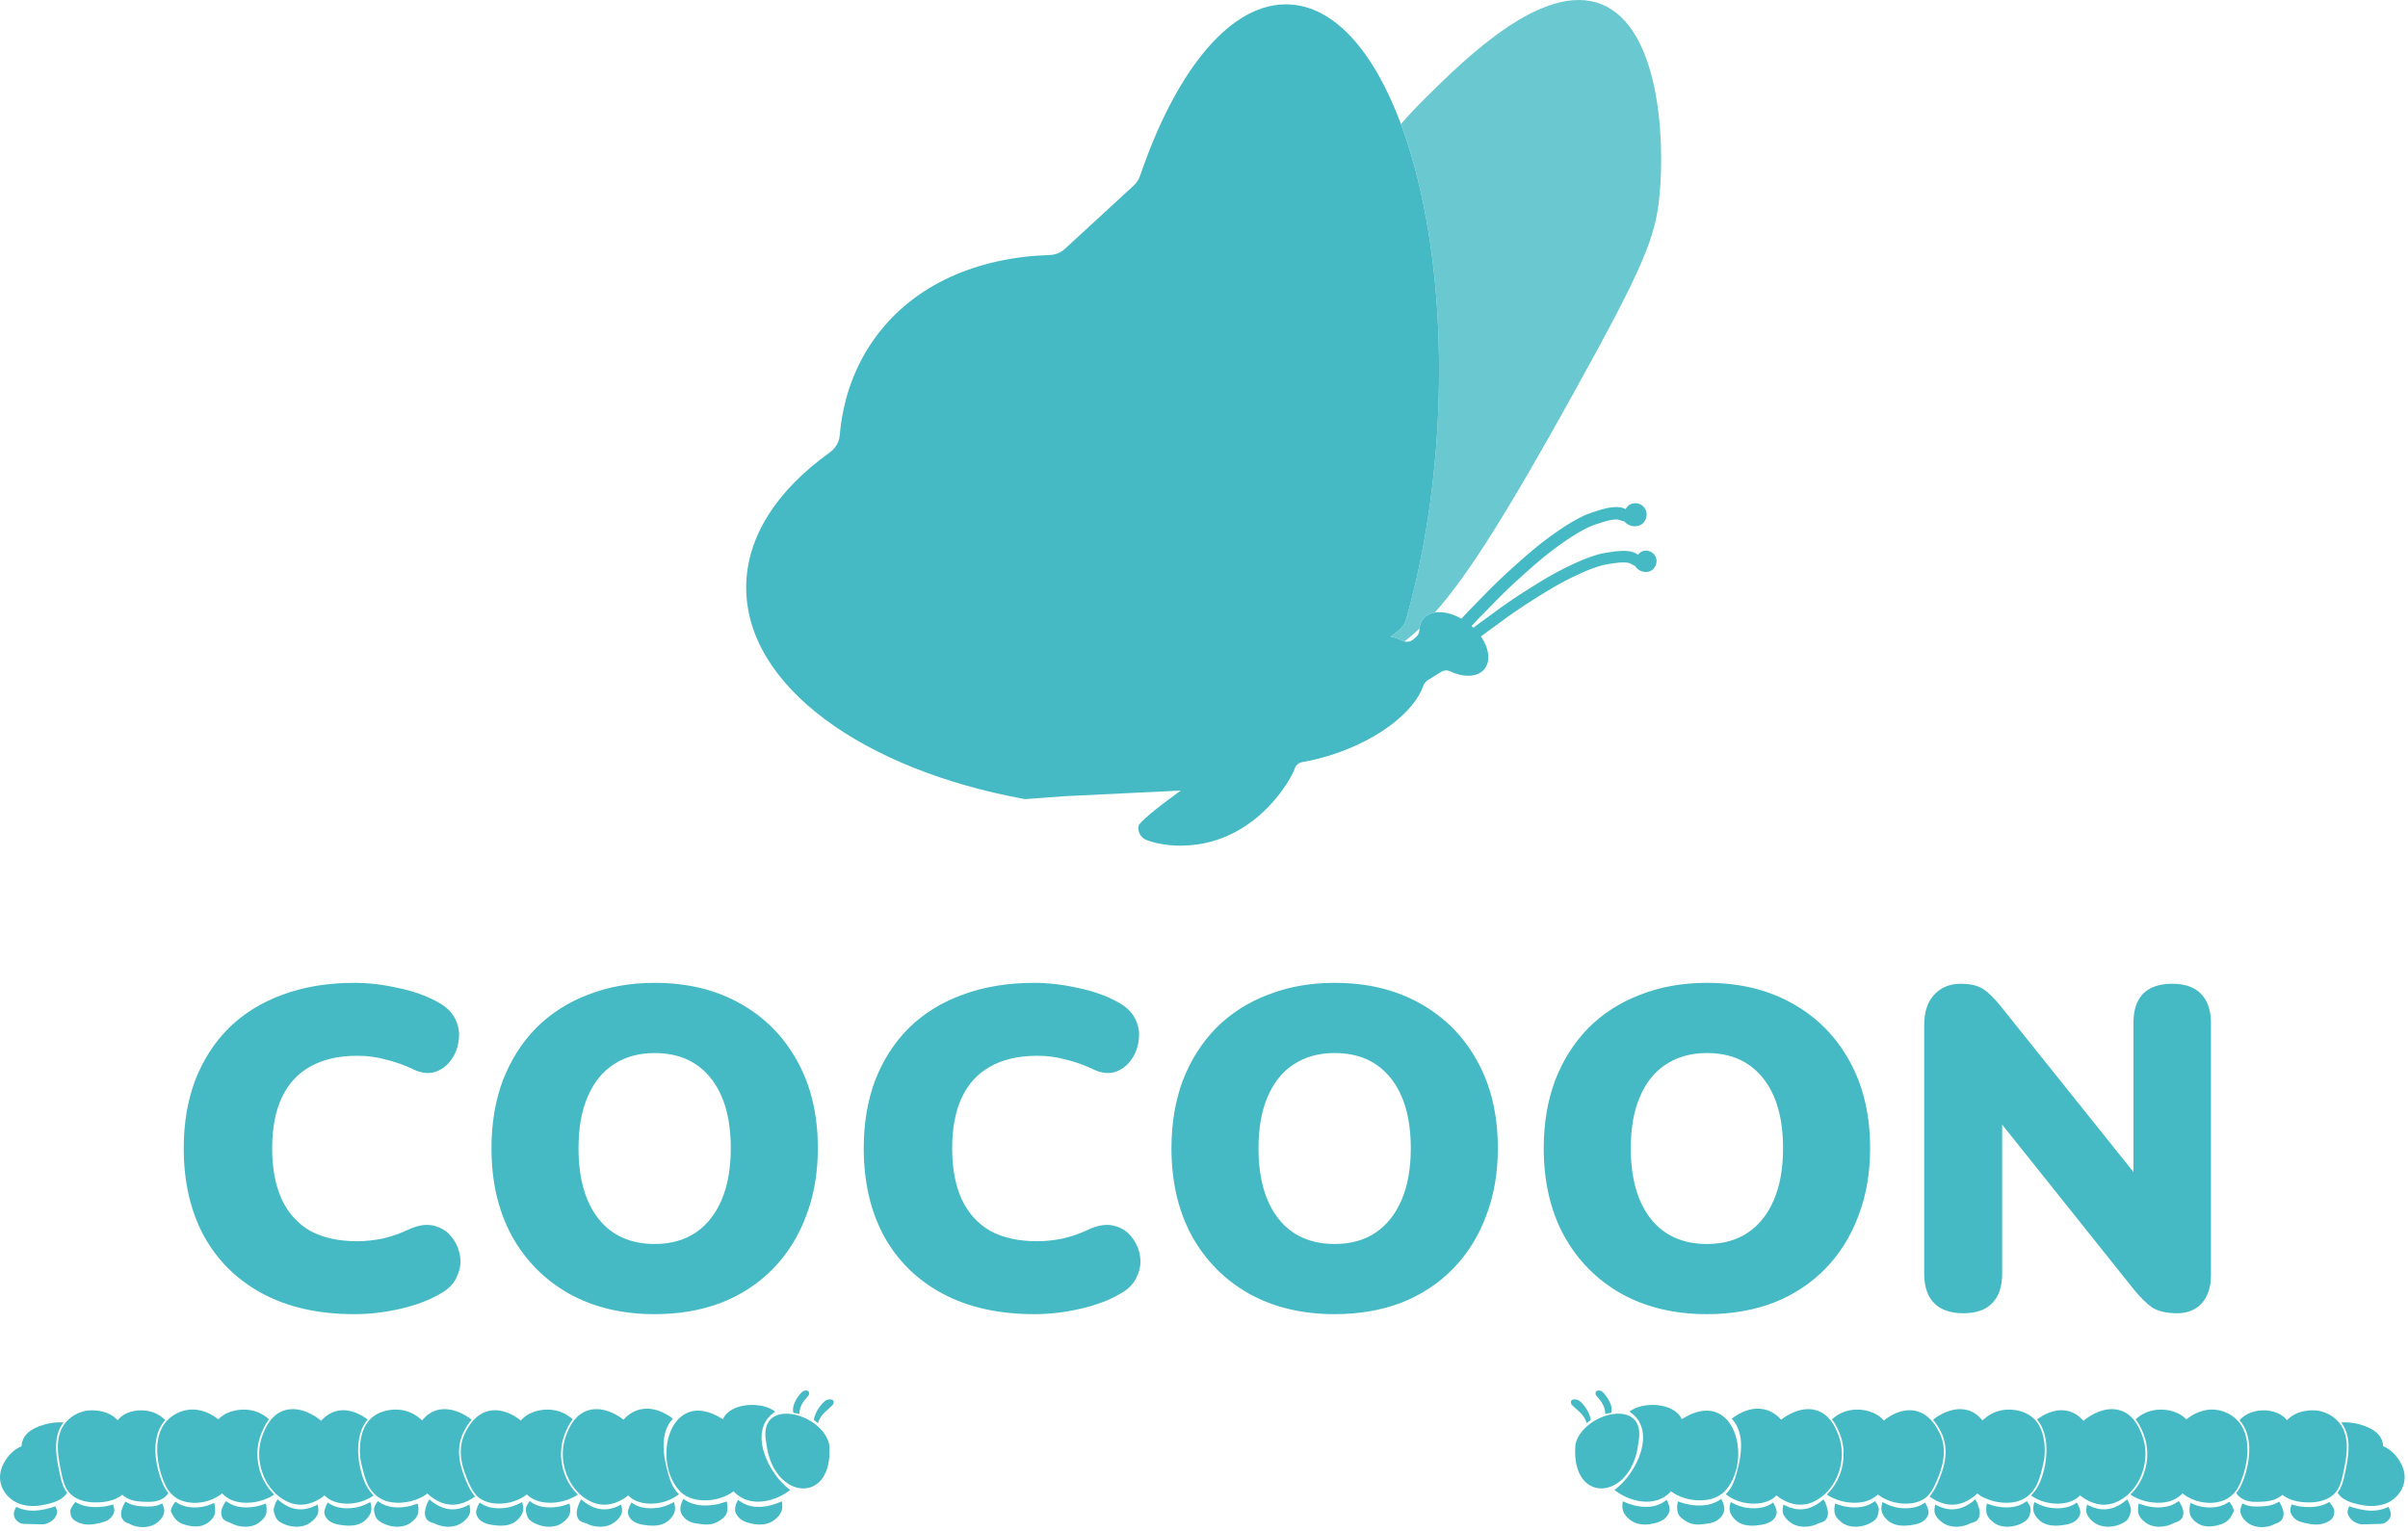
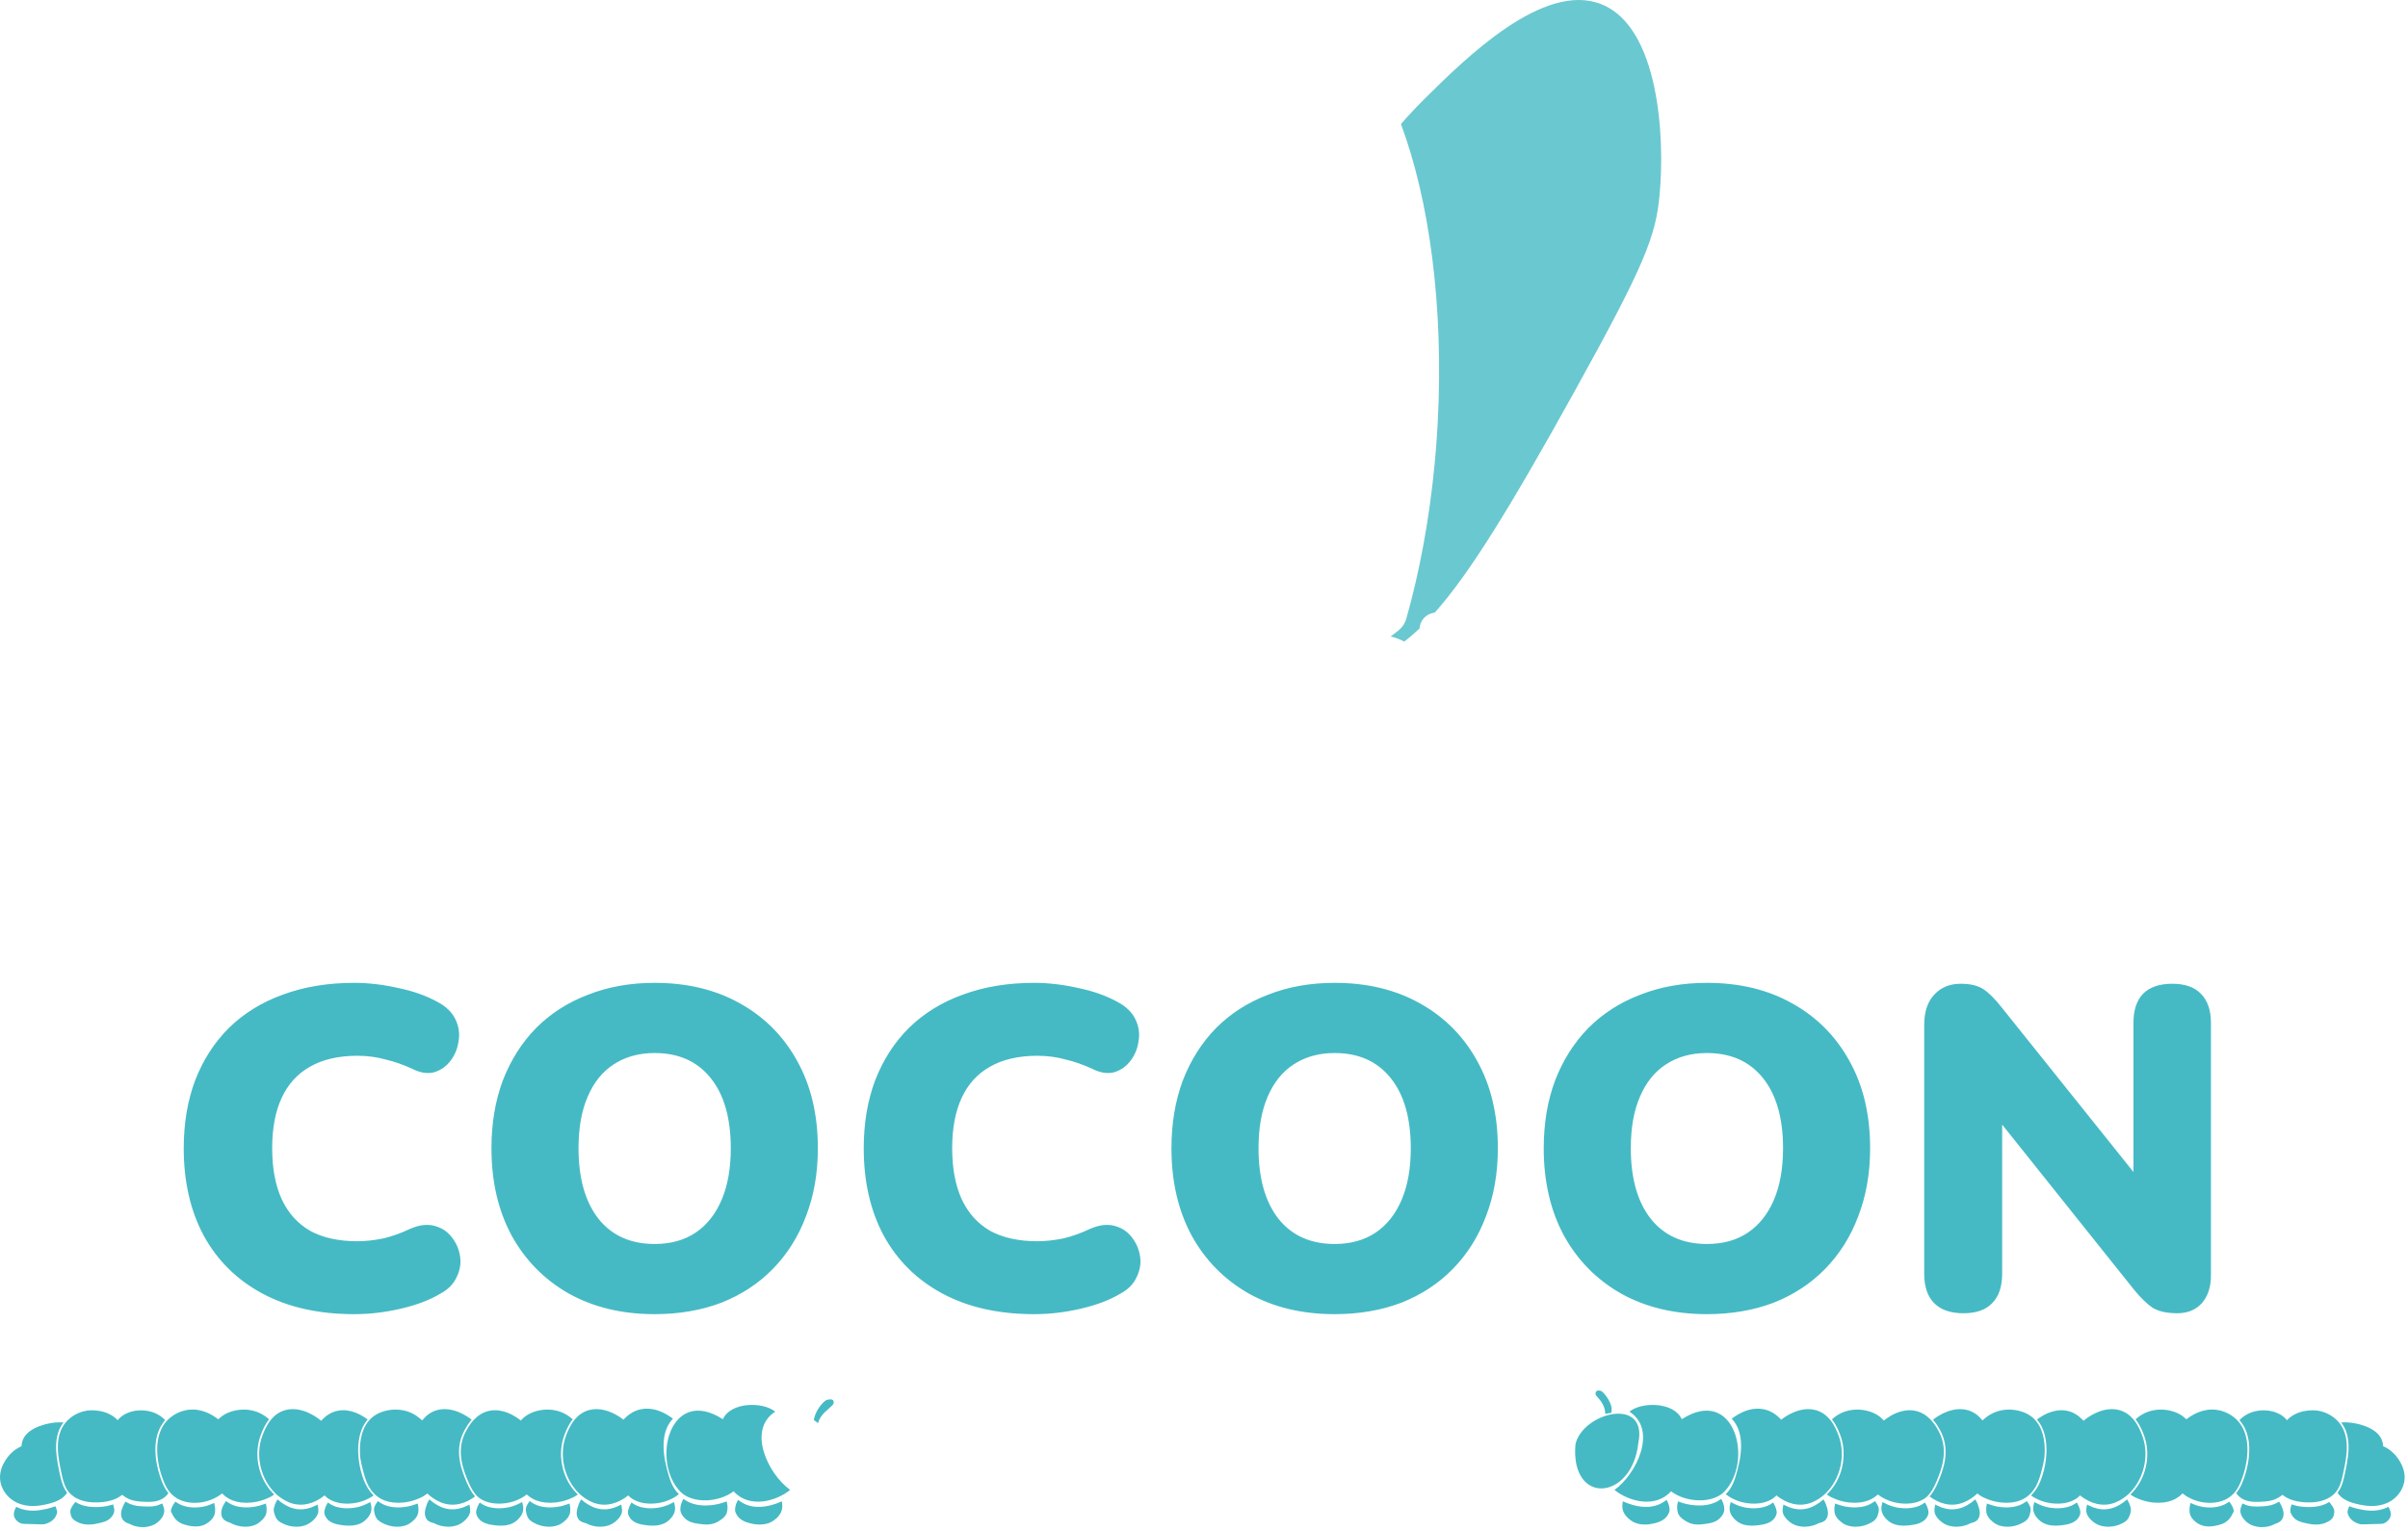
<svg xmlns="http://www.w3.org/2000/svg" width="503" height="320" viewBox="0 0 503 320" fill="none">
  <path opacity="0.8" d="M290.47 133.015C290.621 133.033 290.759 133.059 290.893 133.089C291.764 133.341 292.545 133.653 293.27 134.035H293.352C294.408 133.241 295.452 132.343 296.522 131.329C296.582 130.57 296.837 129.872 297.307 129.308C297.88 128.592 298.726 128.154 299.722 127.99C306.908 119.915 315.319 106.316 328.978 81.65C343.544 55.346 345.873 49.383 346.671 40.689C347.801 28.607 346.537 5.75 334.564 0.906C322.487 -3.994 306.123 12.185 297.712 20.516C296.095 22.124 294.391 23.898 292.64 25.919C298.571 41.838 301.607 64.014 300.322 88.311C300.309 88.658 300.292 89.009 300.261 89.343C300.11 91.876 299.929 94.382 299.688 96.858C298.571 108.575 296.517 119.551 293.757 129.29C293.468 130.292 292.851 131.172 292.036 131.81L290.466 133.011L290.47 133.015Z" fill="#45BAC4" />
-   <path fill-rule="evenodd" clip-rule="evenodd" d="M155.874 122.786C155.874 143.349 180.269 160.821 214.097 166.983H214.114L222.538 166.358H222.555L246.601 165.192H246.662C241.257 169.077 237.906 171.87 237.815 172.642C237.725 173.448 237.996 174.099 237.996 174.099C237.996 174.099 238.251 174.719 238.889 175.205C239.825 175.946 249.245 179.016 258.937 173.353C266.558 168.908 270.216 161.471 270.41 160.725C270.621 159.936 271.255 159.372 272.053 159.238C274.119 158.891 276.25 158.345 278.411 157.646C288.102 154.477 295.409 148.705 297.324 143.276C297.492 142.82 297.777 142.426 298.187 142.165L301.025 140.392C301.598 140.045 302.31 139.98 302.914 140.27C305.782 141.623 308.68 141.532 310.082 139.802C311.428 138.139 311.044 135.443 309.348 132.993C310.193 132.342 311.174 131.633 312.127 130.944L312.128 130.943L312.131 130.941C312.656 130.561 313.174 130.187 313.656 129.832L313.661 129.828L313.666 129.825C314.603 129.119 317.387 127.086 321.278 124.676L321.281 124.674C323.494 123.294 325.429 122.1 328.195 120.732C333.057 118.329 335.275 117.959 335.864 117.876L335.875 117.875L335.885 117.873C336.926 117.708 337.952 117.55 338.86 117.522C339.811 117.492 340.383 117.618 340.667 117.803L340.699 117.823L340.732 117.842C340.707 117.828 340.981 117.998 341.225 118.109C341.308 118.146 341.409 118.188 341.523 118.226C341.792 118.665 342.173 119.034 342.661 119.263C342.764 119.312 343.071 119.447 343.475 119.5C343.881 119.554 344.505 119.537 345.089 119.123L345.111 119.107L345.133 119.09C345.87 118.514 346.365 117.299 345.778 116.218C345.286 115.299 344.236 114.92 343.388 115.097L343.383 115.098L343.378 115.099C342.701 115.246 342.335 115.703 342.185 115.896C342.151 115.88 342.115 115.86 342.077 115.838C342.053 115.824 342.03 115.81 342.004 115.794L341.998 115.791C341.984 115.783 341.964 115.77 341.942 115.757C341.012 115.166 339.815 115.077 338.785 115.109C337.704 115.143 336.533 115.327 335.521 115.487C334.622 115.615 332.157 116.084 327.135 118.566L327.135 118.566C324.259 119.989 322.241 121.236 320.017 122.622C316.06 125.073 313.22 127.146 312.232 127.889C311.747 128.247 311.227 128.623 310.699 129.005L310.699 129.005C309.696 129.73 308.664 130.477 307.782 131.16C307.655 131.037 307.524 130.917 307.389 130.798C308.237 129.862 309.293 128.792 310.316 127.755L310.317 127.754L310.319 127.751C310.81 127.253 311.294 126.763 311.743 126.3L311.747 126.295L311.752 126.29C312.624 125.371 315.222 122.711 318.931 119.45L318.934 119.448C321.042 117.584 322.887 115.967 325.585 114.016C330.327 110.589 332.62 109.797 333.231 109.604L333.243 109.6L333.254 109.597C334.331 109.234 335.393 108.883 336.353 108.689C337.359 108.487 337.99 108.518 338.325 108.664L338.362 108.68L338.401 108.694C338.372 108.684 338.694 108.816 338.972 108.889C339.068 108.914 339.182 108.94 339.31 108.96C339.673 109.379 340.144 109.703 340.704 109.859C340.822 109.892 341.173 109.981 341.611 109.965C342.053 109.949 342.713 109.819 343.26 109.274L343.281 109.253L343.301 109.231C343.983 108.487 344.293 107.106 343.477 106.062C342.792 105.174 341.608 104.958 340.737 105.299L340.732 105.301L340.727 105.303C340.033 105.581 339.725 106.132 339.6 106.364C339.561 106.353 339.52 106.339 339.475 106.322C339.447 106.311 339.42 106.301 339.389 106.289L339.383 106.286C339.366 106.28 339.343 106.27 339.317 106.261C338.223 105.799 336.935 105.919 335.846 106.138C334.703 106.368 333.49 106.773 332.443 107.126C331.509 107.422 328.972 108.364 324.074 111.903L324.073 111.904C321.268 113.933 319.344 115.62 317.226 117.493C313.454 120.809 310.802 123.522 309.884 124.489C309.432 124.957 308.946 125.45 308.452 125.95L308.452 125.951C307.33 127.09 306.168 128.27 305.268 129.278C303.34 128.17 301.336 127.72 299.726 127.994C298.73 128.159 297.885 128.601 297.311 129.312C296.845 129.872 296.586 130.574 296.526 131.333C296.509 131.424 296.496 131.528 296.496 131.637C296.479 132.231 296.224 132.773 295.771 133.137L295.18 133.64C294.667 134.065 293.973 134.217 293.351 134.035L293.335 134.03C293.237 134.001 293.135 133.971 293.05 133.926C292.385 133.592 291.674 133.319 290.889 133.094C290.755 133.063 290.617 133.033 290.466 133.02L292.036 131.819C292.851 131.181 293.472 130.301 293.757 129.299C296.522 119.555 298.575 108.58 299.688 96.867C299.929 94.391 300.11 91.889 300.261 89.352C300.291 89.018 300.309 88.667 300.322 88.32C301.607 64.019 298.57 41.846 292.64 25.927C287.054 10.915 278.915 1.444 269.422 0.928C257.237 0.278 245.721 14.497 238.156 36.717C237.884 37.493 237.431 38.204 236.827 38.763L222.443 51.998C221.55 52.818 220.407 53.26 219.213 53.286C204.19 53.789 191.134 59.374 183.103 70.163C178.574 76.217 176.068 83.338 175.404 91.004C175.283 92.444 174.468 93.719 173.29 94.569C162.361 102.4 155.869 112.175 155.869 122.786H155.874Z" fill="#45BAC4" />
  <path d="M73.994 274.597C66.566 274.597 60.186 273.169 54.854 270.312C49.521 267.456 45.427 263.424 42.57 258.219C39.777 253.013 38.38 246.919 38.38 239.936C38.38 234.73 39.174 230.001 40.761 225.748C42.411 221.494 44.76 217.844 47.807 214.797C50.918 211.75 54.663 209.433 59.044 207.846C63.487 206.195 68.471 205.37 73.994 205.37C76.914 205.37 79.929 205.719 83.04 206.417C86.214 207.052 89.007 208.036 91.42 209.369C93.197 210.322 94.435 211.528 95.133 212.988C95.832 214.448 96.054 215.94 95.8 217.463C95.609 218.987 95.07 220.352 94.181 221.558C93.292 222.764 92.15 223.589 90.753 224.034C89.356 224.415 87.833 224.192 86.182 223.367C84.278 222.478 82.373 221.812 80.469 221.368C78.628 220.86 76.692 220.606 74.66 220.606C70.724 220.606 67.423 221.368 64.757 222.891C62.154 224.351 60.186 226.51 58.853 229.366C57.52 232.223 56.854 235.746 56.854 239.936C56.854 244.126 57.52 247.681 58.853 250.601C60.186 253.458 62.154 255.648 64.757 257.171C67.423 258.632 70.724 259.362 74.66 259.362C76.311 259.362 78.088 259.171 79.993 258.79C81.897 258.346 83.77 257.679 85.611 256.791C87.515 255.965 89.198 255.743 90.658 256.124C92.181 256.505 93.388 257.267 94.276 258.409C95.228 259.552 95.832 260.885 96.085 262.409C96.339 263.869 96.117 265.329 95.419 266.789C94.784 268.249 93.641 269.423 91.991 270.312C89.769 271.645 87.008 272.693 83.707 273.455C80.469 274.216 77.231 274.597 73.994 274.597ZM136.749 274.597C129.957 274.597 123.99 273.169 118.848 270.312C113.705 267.392 109.706 263.329 106.849 258.124C104.056 252.918 102.66 246.856 102.66 239.936C102.66 234.73 103.453 230.001 105.04 225.748C106.691 221.494 109.008 217.844 111.991 214.797C115.039 211.75 118.657 209.433 122.847 207.846C127.037 206.195 131.671 205.37 136.749 205.37C143.542 205.37 149.478 206.798 154.556 209.655C159.698 212.512 163.698 216.543 166.554 221.748C169.411 226.89 170.839 232.953 170.839 239.936C170.839 245.142 170.014 249.871 168.364 254.124C166.777 258.378 164.459 262.06 161.412 265.17C158.429 268.217 154.842 270.566 150.652 272.217C146.462 273.804 141.828 274.597 136.749 274.597ZM136.749 259.933C140.114 259.933 142.971 259.139 145.32 257.552C147.668 255.965 149.478 253.68 150.747 250.696C152.017 247.713 152.652 244.126 152.652 239.936C152.652 233.651 151.255 228.763 148.462 225.272C145.669 221.78 141.765 220.034 136.749 220.034C133.448 220.034 130.592 220.828 128.179 222.415C125.831 223.939 124.021 226.192 122.752 229.176C121.482 232.096 120.847 235.683 120.847 239.936C120.847 246.221 122.244 251.141 125.037 254.696C127.83 258.187 131.734 259.933 136.749 259.933ZM216.036 274.597C208.609 274.597 202.229 273.169 196.896 270.312C191.564 267.456 187.469 263.424 184.613 258.219C181.819 253.013 180.423 246.919 180.423 239.936C180.423 234.73 181.216 230.001 182.803 225.748C184.454 221.494 186.803 217.844 189.85 214.797C192.96 211.75 196.706 209.433 201.086 207.846C205.53 206.195 210.513 205.37 216.036 205.37C218.956 205.37 221.972 205.719 225.082 206.417C228.256 207.052 231.05 208.036 233.462 209.369C235.239 210.322 236.477 211.528 237.176 212.988C237.874 214.448 238.096 215.94 237.842 217.463C237.652 218.987 237.112 220.352 236.223 221.558C235.335 222.764 234.192 223.589 232.795 224.034C231.399 224.415 229.875 224.192 228.225 223.367C226.32 222.478 224.416 221.812 222.511 221.368C220.67 220.86 218.734 220.606 216.703 220.606C212.767 220.606 209.466 221.368 206.8 222.891C204.197 224.351 202.229 226.51 200.896 229.366C199.563 232.223 198.896 235.746 198.896 239.936C198.896 244.126 199.563 247.681 200.896 250.601C202.229 253.458 204.197 255.648 206.8 257.171C209.466 258.632 212.767 259.362 216.703 259.362C218.353 259.362 220.131 259.171 222.035 258.79C223.94 258.346 225.812 257.679 227.653 256.791C229.558 255.965 231.24 255.743 232.7 256.124C234.224 256.505 235.43 257.267 236.319 258.409C237.271 259.552 237.874 260.885 238.128 262.409C238.382 263.869 238.16 265.329 237.461 266.789C236.827 268.249 235.684 269.423 234.033 270.312C231.811 271.645 229.05 272.693 225.749 273.455C222.511 274.216 219.274 274.597 216.036 274.597ZM278.792 274.597C271.999 274.597 266.032 273.169 260.89 270.312C255.748 267.392 251.749 263.329 248.892 258.124C246.099 252.918 244.702 246.856 244.702 239.936C244.702 234.73 245.496 230.001 247.083 225.748C248.733 221.494 251.05 217.844 254.034 214.797C257.081 211.75 260.7 209.433 264.889 207.846C269.079 206.195 273.713 205.37 278.792 205.37C285.585 205.37 291.52 206.798 296.599 209.655C301.741 212.512 305.74 216.543 308.597 221.748C311.453 226.89 312.882 232.953 312.882 239.936C312.882 245.142 312.057 249.871 310.406 254.124C308.819 258.378 306.502 262.06 303.455 265.17C300.471 268.217 296.884 270.566 292.695 272.217C288.505 273.804 283.871 274.597 278.792 274.597ZM278.792 259.933C282.156 259.933 285.013 259.139 287.362 257.552C289.711 255.965 291.52 253.68 292.79 250.696C294.059 247.713 294.694 244.126 294.694 239.936C294.694 233.651 293.298 228.763 290.504 225.272C287.711 221.78 283.807 220.034 278.792 220.034C275.491 220.034 272.634 220.828 270.222 222.415C267.873 223.939 266.064 226.192 264.794 229.176C263.524 232.096 262.89 235.683 262.89 239.936C262.89 246.221 264.286 251.141 267.079 254.696C269.873 258.187 273.777 259.933 278.792 259.933ZM356.555 274.597C349.762 274.597 343.795 273.169 338.653 270.312C333.511 267.392 329.512 263.329 326.655 258.124C323.862 252.918 322.465 246.856 322.465 239.936C322.465 234.73 323.259 230.001 324.846 225.748C326.496 221.494 328.813 217.844 331.797 214.797C334.844 211.75 338.463 209.433 342.652 207.846C346.842 206.195 351.476 205.37 356.555 205.37C363.348 205.37 369.283 206.798 374.362 209.655C379.504 212.512 383.503 216.543 386.36 221.748C389.217 226.89 390.645 232.953 390.645 239.936C390.645 245.142 389.82 249.871 388.169 254.124C386.582 258.378 384.265 262.06 381.218 265.17C378.234 268.217 374.647 270.566 370.458 272.217C366.268 273.804 361.634 274.597 356.555 274.597ZM356.555 259.933C359.92 259.933 362.776 259.139 365.125 257.552C367.474 255.965 369.283 253.68 370.553 250.696C371.822 247.713 372.457 244.126 372.457 239.936C372.457 233.651 371.061 228.763 368.267 225.272C365.474 221.78 361.57 220.034 356.555 220.034C353.254 220.034 350.397 220.828 347.985 222.415C345.636 223.939 343.827 226.192 342.557 229.176C341.288 232.096 340.653 235.683 340.653 239.936C340.653 246.221 342.049 251.141 344.843 254.696C347.636 258.187 351.54 259.933 356.555 259.933ZM410.131 274.407C407.465 274.407 405.434 273.709 404.037 272.312C402.641 270.915 401.942 268.852 401.942 266.122V214.226C401.942 211.433 402.641 209.306 404.037 207.846C405.434 206.322 407.275 205.56 409.56 205.56C411.592 205.56 413.179 205.941 414.321 206.703C415.464 207.465 416.734 208.735 418.13 210.512L448.316 248.22H445.65V213.75C445.65 211.083 446.316 209.052 447.649 207.655C449.046 206.259 451.077 205.56 453.744 205.56C456.41 205.56 458.41 206.259 459.743 207.655C461.139 209.052 461.838 211.083 461.838 213.75V266.503C461.838 268.916 461.203 270.852 459.933 272.312C458.664 273.709 456.949 274.407 454.791 274.407C452.633 274.407 450.919 274.026 449.649 273.264C448.443 272.439 447.142 271.169 445.745 269.455L415.559 231.652H418.225V266.122C418.225 268.852 417.527 270.915 416.13 272.312C414.797 273.709 412.798 274.407 410.131 274.407Z" fill="#45BAC4" />
-   <path d="M173.211 301.803C171.697 295.107 158.069 291.722 160.066 301.479C161.374 313.618 174.313 314.638 173.211 301.803Z" fill="#45BAC4" />
-   <path d="M169.016 291.203C169.022 291.507 168.827 291.652 168.536 292.005C167.955 292.672 167.007 293.76 166.977 295.452C166.574 295.356 166.155 295.27 165.746 295.229C165.166 293.536 167.136 291.084 167.77 290.684C168.362 290.43 169.028 290.502 169.016 291.203Z" fill="#45BAC4" />
  <path d="M174.071 293.394C173.087 294.59 171.411 295.356 170.875 297.388C170.604 297.16 170.321 296.939 170.021 296.747C170.127 295.034 171.974 292.685 172.801 292.498C174.104 292.143 174.295 292.802 174.068 293.396L174.071 293.394Z" fill="#45BAC4" />
  <path d="M165.054 311.323C162.184 313.669 156.552 315.299 153.241 311.609C150.227 313.921 144.833 314.279 142.211 311.788C135.889 305.494 139.863 289.41 150.999 296.547C152.64 292.916 159.377 292.862 161.934 294.974C156.033 298.777 160.399 307.965 165.057 311.326L165.054 311.323Z" fill="#45BAC4" />
-   <path d="M13.902 311.754C13.902 311.754 13.893 311.741 13.887 311.733C13.784 311.593 13.69 311.448 13.602 311.297H13.599C13.599 311.297 13.593 311.282 13.59 311.276C13.534 311.18 13.478 311.079 13.431 310.978C13.393 310.913 13.363 310.848 13.334 310.781C13.292 310.698 13.257 310.612 13.219 310.526C13.183 310.441 13.148 310.352 13.116 310.267C13.086 310.189 13.057 310.108 13.03 310.031C12.959 309.831 12.895 309.623 12.839 309.415C12.759 309.146 12.691 308.87 12.627 308.59C12.615 308.543 12.603 308.494 12.594 308.447C12.515 308.102 12.444 307.752 12.37 307.396L12.358 307.352C12.17 306.423 11.955 305.372 11.825 304.245C11.734 303.467 11.699 302.735 11.719 302.05C11.719 301.964 11.725 301.878 11.731 301.795C11.734 301.632 11.746 301.471 11.763 301.312C11.769 301.222 11.781 301.133 11.79 301.048C11.79 301.022 11.793 300.998 11.799 300.972C11.81 300.869 11.825 300.767 11.843 300.666C11.858 300.557 11.875 300.448 11.899 300.342C11.917 300.235 11.94 300.129 11.967 300.025C11.987 299.921 12.014 299.817 12.043 299.716C12.093 299.524 12.152 299.335 12.22 299.153C12.255 299.044 12.297 298.935 12.341 298.831C12.373 298.753 12.406 298.678 12.438 298.603C12.444 298.585 12.453 298.566 12.462 298.548C12.497 298.473 12.532 298.4 12.568 298.328C12.576 298.309 12.585 298.291 12.597 298.276C12.638 298.195 12.68 298.115 12.727 298.034C12.821 297.863 12.924 297.697 13.036 297.536C13.11 297.43 13.183 297.326 13.266 297.225C11.322 297.082 9.554 297.583 9.298 297.658C8.243 297.969 5.695 298.725 4.796 300.817C4.649 301.159 4.564 301.499 4.522 301.834C4.508 301.956 4.499 302.078 4.496 302.2C4.346 302.257 4.263 302.296 4.263 302.296C4.234 302.309 4.189 302.33 4.131 302.358C3.792 302.524 2.993 302.961 2.201 303.776C1.824 304.162 -0.883 307.038 0.295 310.43C0.51 311.051 1.146 312.527 2.811 313.592C3.058 313.75 3.312 313.887 3.568 314.004C5.951 315.115 8.505 314.58 9.374 314.399C9.884 314.29 10.609 314.137 11.354 313.861C12.291 313.521 13.257 312.987 13.876 312.112C13.882 312.104 13.884 312.099 13.887 312.091C13.934 312.026 13.976 311.964 14.014 311.897C13.976 311.853 13.94 311.806 13.902 311.754Z" fill="#45BAC4" />
+   <path d="M13.902 311.754C13.902 311.754 13.893 311.741 13.887 311.733C13.784 311.593 13.69 311.448 13.602 311.297H13.599C13.599 311.297 13.593 311.282 13.59 311.276C13.534 311.18 13.478 311.079 13.431 310.978C13.393 310.913 13.363 310.848 13.334 310.781C13.292 310.698 13.257 310.612 13.219 310.526C13.183 310.441 13.148 310.352 13.116 310.267C12.959 309.831 12.895 309.623 12.839 309.415C12.759 309.146 12.691 308.87 12.627 308.59C12.615 308.543 12.603 308.494 12.594 308.447C12.515 308.102 12.444 307.752 12.37 307.396L12.358 307.352C12.17 306.423 11.955 305.372 11.825 304.245C11.734 303.467 11.699 302.735 11.719 302.05C11.719 301.964 11.725 301.878 11.731 301.795C11.734 301.632 11.746 301.471 11.763 301.312C11.769 301.222 11.781 301.133 11.79 301.048C11.79 301.022 11.793 300.998 11.799 300.972C11.81 300.869 11.825 300.767 11.843 300.666C11.858 300.557 11.875 300.448 11.899 300.342C11.917 300.235 11.94 300.129 11.967 300.025C11.987 299.921 12.014 299.817 12.043 299.716C12.093 299.524 12.152 299.335 12.22 299.153C12.255 299.044 12.297 298.935 12.341 298.831C12.373 298.753 12.406 298.678 12.438 298.603C12.444 298.585 12.453 298.566 12.462 298.548C12.497 298.473 12.532 298.4 12.568 298.328C12.576 298.309 12.585 298.291 12.597 298.276C12.638 298.195 12.68 298.115 12.727 298.034C12.821 297.863 12.924 297.697 13.036 297.536C13.11 297.43 13.183 297.326 13.266 297.225C11.322 297.082 9.554 297.583 9.298 297.658C8.243 297.969 5.695 298.725 4.796 300.817C4.649 301.159 4.564 301.499 4.522 301.834C4.508 301.956 4.499 302.078 4.496 302.2C4.346 302.257 4.263 302.296 4.263 302.296C4.234 302.309 4.189 302.33 4.131 302.358C3.792 302.524 2.993 302.961 2.201 303.776C1.824 304.162 -0.883 307.038 0.295 310.43C0.51 311.051 1.146 312.527 2.811 313.592C3.058 313.75 3.312 313.887 3.568 314.004C5.951 315.115 8.505 314.58 9.374 314.399C9.884 314.29 10.609 314.137 11.354 313.861C12.291 313.521 13.257 312.987 13.876 312.112C13.882 312.104 13.884 312.099 13.887 312.091C13.934 312.026 13.976 311.964 14.014 311.897C13.976 311.853 13.94 311.806 13.902 311.754Z" fill="#45BAC4" />
  <path d="M11.604 316.914C11.422 317.238 11.165 317.526 10.844 317.773C10.523 318.017 10.137 318.219 9.698 318.372C9.374 318.487 9.136 318.52 8.732 318.52C8.52 318.52 8.264 318.51 7.925 318.5C7.568 318.487 7.109 318.468 6.502 318.456C6.207 318.448 5.957 318.443 5.745 318.44C4.752 318.422 4.487 318.417 4.098 318.193C2.979 317.555 2.893 316.685 2.893 316.434C2.899 315.992 3.014 315.564 3.235 315.159L3.4 314.858L3.739 315.014C5.998 316.068 8.473 315.551 9.286 315.38C9.813 315.268 10.502 315.12 11.21 314.858L11.569 314.726L11.699 315.05C12.026 315.868 12.008 316.197 11.604 316.914Z" fill="#45BAC4" />
  <path d="M35.186 312.003C34.68 312.691 34.176 313.059 33.678 313.303C33.666 313.309 33.651 313.316 33.64 313.322C32.379 313.921 30.938 313.846 29.901 313.791C29.109 313.75 28.057 313.695 27 313.254C26.77 313.158 26.555 313.052 26.355 312.932C26.157 312.818 25.971 312.693 25.801 312.559C25.706 312.491 25.618 312.416 25.53 312.341C25.485 312.377 25.441 312.413 25.397 312.447C25.35 312.483 25.3 312.52 25.25 312.553C24.661 312.982 24.004 313.272 23.367 313.475C22.05 313.89 20.813 313.916 20.363 313.926C19.617 313.942 17.605 313.986 15.838 312.989C15.69 312.906 15.546 312.815 15.402 312.717C15.195 312.577 15.01 312.429 14.842 312.27C14.706 312.148 14.583 312.021 14.468 311.889C14.459 311.881 14.453 311.871 14.447 311.863C14.359 311.764 14.279 311.663 14.2 311.557C14.182 311.533 14.164 311.51 14.15 311.484C14.147 311.481 14.144 311.479 14.144 311.474C14.1 311.414 14.058 311.352 14.02 311.289C14.008 311.274 13.999 311.261 13.993 311.245C13.958 311.191 13.926 311.139 13.896 311.084C13.761 310.851 13.643 310.604 13.54 310.347C13.513 310.28 13.487 310.212 13.46 310.142C13.395 309.976 13.339 309.805 13.284 309.628C13.213 309.4 13.148 309.164 13.086 308.92C13.054 308.795 13.024 308.668 12.995 308.538C12.927 308.253 12.865 307.957 12.8 307.648C12.777 307.547 12.756 307.443 12.736 307.339C12.547 306.418 12.326 305.346 12.197 304.214C11.922 301.857 12.049 299.252 13.687 297.266C13.77 297.165 13.855 297.066 13.949 296.97C14.07 296.838 14.2 296.708 14.338 296.583C14.686 296.264 15.982 295.122 18.076 294.767C18.209 294.743 21.423 294.248 23.874 296.111C24.021 296.225 24.174 296.35 24.328 296.5C24.41 296.578 24.49 296.664 24.572 296.757C24.646 296.666 24.723 296.581 24.805 296.495C25.159 296.119 25.58 295.787 26.086 295.506C27.825 294.551 30.119 294.463 31.963 295.104C33.086 295.496 33.896 296.106 34.512 296.744C34.494 296.763 34.476 296.783 34.459 296.804C34.4 296.872 34.341 296.942 34.285 297.012C34.197 297.118 34.114 297.23 34.035 297.339C33.955 297.445 33.884 297.554 33.813 297.663C33.811 297.668 33.808 297.674 33.805 297.679C33.731 297.79 33.663 297.905 33.596 298.021C33.537 298.13 33.478 298.237 33.425 298.343C33.354 298.483 33.289 298.623 33.227 298.766C33.18 298.878 33.133 298.992 33.092 299.104C33.062 299.184 33.033 299.262 33.006 299.342C33.001 299.353 32.998 299.363 32.995 299.376C32.977 299.428 32.959 299.483 32.941 299.537C32.939 299.537 32.939 299.542 32.939 299.547C32.906 299.649 32.874 299.75 32.847 299.851C32.777 300.103 32.718 300.357 32.668 300.614C32.647 300.715 32.629 300.817 32.612 300.918C32.591 301.05 32.573 301.183 32.556 301.315C32.547 301.382 32.538 301.447 32.532 301.515C32.523 301.58 32.517 301.647 32.511 301.712C32.505 301.759 32.503 301.808 32.5 301.855C32.491 301.969 32.485 302.083 32.476 302.195C32.47 302.299 32.467 302.4 32.464 302.501C32.388 305.169 33.124 307.591 33.366 308.305C33.41 308.44 33.457 308.58 33.507 308.722C33.551 308.85 33.596 308.982 33.643 309.114C33.746 309.395 33.858 309.685 33.984 309.979C34.017 310.051 34.049 310.124 34.082 310.199C34.114 310.272 34.149 310.345 34.185 310.417C34.22 310.49 34.255 310.565 34.297 310.638C34.332 310.711 34.37 310.783 34.414 310.856C34.459 310.939 34.506 311.022 34.556 311.102C34.591 311.162 34.63 311.222 34.665 311.282C34.759 311.427 34.856 311.572 34.962 311.712C35.004 311.772 35.051 311.829 35.095 311.886C35.124 311.925 35.157 311.964 35.189 312.003H35.186Z" fill="#45BAC4" />
  <path d="M23.276 316.989C22.922 317.43 22.469 317.705 21.977 317.903C21.482 318.1 20.943 318.214 20.416 318.326C20.035 318.409 19.331 318.562 18.512 318.562C17.694 318.562 16.807 318.417 15.967 317.929L15.885 317.882C15.546 317.69 14.913 317.334 14.759 316.395L14.748 316.33C14.656 315.774 14.633 315.525 14.972 314.931C15.001 314.871 15.216 314.505 15.534 314.103L15.735 313.843L16.035 314.015C17.705 314.954 19.626 314.915 20.348 314.9C20.807 314.889 21.989 314.861 23.241 314.466L23.624 314.347L23.724 314.692C24.009 315.691 23.909 316.205 23.276 316.989Z" fill="#45BAC4" />
  <path d="M33.171 317.879C32.721 318.308 32.181 318.611 31.604 318.808C31.027 319.008 30.411 319.099 29.801 319.099C28.808 319.099 27.839 318.855 27.1 318.432C27.073 318.417 27.023 318.404 26.961 318.383C26.54 318.243 25.556 317.913 25.329 316.784C25.188 316.081 25.403 315.507 25.574 315.045C25.662 314.811 25.792 314.458 26.03 314.074L26.222 313.76L26.561 313.96C26.738 314.067 26.941 314.168 27.156 314.259C28.149 314.671 29.13 314.723 29.919 314.765C30.924 314.817 32.294 314.889 33.463 314.334L33.873 314.155L34.02 314.482C34.167 314.811 34.264 315.154 34.306 315.473C34.35 315.847 34.317 316.794 33.171 317.879Z" fill="#45BAC4" />
  <path d="M44.905 316.083V316.091C44.787 316.903 44.215 317.667 43.249 318.302C42.489 318.801 41.656 318.962 40.875 318.962C39.82 318.962 38.866 318.668 38.327 318.5C37.352 318.193 36.518 317.467 36.076 316.548C35.985 316.356 35.911 316.229 35.858 316.135C35.684 315.839 35.652 315.723 35.767 315.346C35.902 314.895 36.126 314.464 36.432 314.061L36.653 313.773L36.963 313.986C37.175 314.131 37.416 314.266 37.702 314.399C38.533 314.78 39.95 315.18 41.974 314.902C42.41 314.843 43.294 314.677 44.298 314.233L44.728 314.043L44.825 314.456C44.946 314.972 44.973 315.533 44.905 316.083Z" fill="#45BAC4" />
  <path d="M57.275 312.281C57.231 312.317 57.186 312.348 57.142 312.38C56.553 312.792 55.867 313.101 55.257 313.324C54.397 313.638 53.693 313.778 53.631 313.791C53.168 313.882 50.752 314.355 48.596 313.524C48.119 313.34 47.689 313.106 47.309 312.836C47.067 312.668 46.843 312.483 46.637 312.289C46.552 312.211 46.472 312.13 46.393 312.047C46.34 312.094 46.286 312.136 46.231 312.18C46.192 312.208 46.157 312.237 46.119 312.263C45.568 312.678 44.999 312.989 44.466 313.226C43.285 313.747 42.28 313.893 42.033 313.926C41.423 314.009 39.417 314.256 37.531 313.389C37.245 313.257 36.98 313.111 36.739 312.945C36.312 312.662 35.946 312.338 35.631 311.985C35.549 311.892 35.472 311.798 35.395 311.702C34.521 310.599 34.079 309.291 33.716 308.214C33.478 307.505 31.342 300.887 34.747 297.004C34.824 296.918 34.904 296.833 34.986 296.75C35.201 296.524 35.44 296.311 35.699 296.111C36.097 295.805 37.469 294.769 39.514 294.564C42.233 294.292 44.378 295.665 45.32 296.363C45.432 296.441 45.526 296.513 45.603 296.573C45.683 296.49 45.765 296.41 45.85 296.332C46.186 296.023 46.566 295.745 46.994 295.506C48.449 294.697 50.555 294.287 52.561 294.699C54.385 295.073 55.575 296.012 56.214 296.571C56.2 296.586 56.188 296.604 56.173 296.622C56.117 296.695 56.061 296.768 56.005 296.843C55.955 296.913 55.908 296.983 55.858 297.053C55.758 297.196 55.666 297.341 55.578 297.487C55.537 297.559 55.492 297.629 55.451 297.702C55.192 298.154 54.986 298.595 54.818 298.982C54.794 299.039 54.771 299.096 54.747 299.15C54.656 299.371 54.576 299.573 54.509 299.747L54.5 299.773C54.406 300.015 54.323 300.261 54.246 300.508C54.196 300.674 54.149 300.84 54.108 301.009C54.067 301.175 54.025 301.344 53.993 301.512C53.958 301.681 53.928 301.85 53.902 302.021C53.855 302.319 53.819 302.621 53.796 302.922C53.757 303.399 53.752 303.882 53.775 304.362C53.778 304.453 53.784 304.544 53.79 304.635C53.796 304.723 53.802 304.814 53.81 304.905C53.813 304.923 53.813 304.941 53.816 304.962C53.816 304.99 53.822 305.021 53.825 305.05C53.831 305.11 53.837 305.167 53.846 305.226C53.846 305.247 53.849 305.271 53.852 305.294C53.858 305.343 53.863 305.395 53.872 305.447C53.872 305.476 53.881 305.502 53.884 305.527C53.893 305.59 53.902 305.649 53.91 305.709C53.91 305.725 53.916 305.74 53.919 305.756C53.931 305.844 53.949 305.932 53.964 306.021C54.008 306.262 54.061 306.501 54.12 306.74C54.167 306.929 54.22 307.118 54.276 307.308C54.332 307.5 54.397 307.69 54.464 307.879C54.494 307.967 54.526 308.055 54.562 308.144C54.591 308.229 54.626 308.315 54.662 308.398C54.7 308.494 54.741 308.59 54.782 308.686C54.862 308.865 54.945 309.044 55.033 309.218C55.074 309.306 55.118 309.395 55.169 309.48C55.304 309.74 55.454 309.994 55.61 310.241C55.979 310.82 56.397 311.367 56.868 311.871C56.921 311.928 56.977 311.985 57.03 312.04C57.113 312.123 57.192 312.203 57.275 312.281Z" fill="#45BAC4" />
  <path d="M55.666 315.969C55.569 316.727 55.027 317.49 54.093 318.173C53.28 318.77 52.276 319.021 51.265 319.021C50.125 319.021 48.979 318.699 48.095 318.196C48.033 318.16 47.919 318.121 47.795 318.082C47.326 317.921 46.54 317.656 46.292 316.714C46.077 315.894 46.366 315.198 46.54 314.783C46.602 314.635 46.743 314.326 46.993 313.965L47.212 313.649L47.538 313.88C47.904 314.139 48.307 314.357 48.743 314.523C50.526 315.211 52.52 314.975 53.548 314.773C53.781 314.723 54.391 314.586 55.115 314.321L55.542 314.165L55.619 314.567C55.74 315.209 55.693 315.761 55.666 315.969Z" fill="#45BAC4" />
  <path d="M66.498 315.834C66.487 315.972 66.439 316.28 66.216 316.685C65.992 317.093 65.597 317.594 64.893 318.113C64.018 318.759 62.969 319.021 61.944 319.021C60.851 319.021 59.782 318.728 58.966 318.287L58.851 318.23C58.453 318.027 57.855 317.723 57.493 316.781C57.219 316.068 57.069 315.59 57.26 314.936C57.34 314.653 57.475 314.183 57.755 313.69L57.976 313.298L58.338 313.599C58.594 313.815 58.883 314.025 59.187 314.222C59.723 314.562 60.842 315.271 62.433 315.372C63.576 315.447 64.74 315.188 65.889 314.609L66.336 314.383L66.431 314.832C66.501 315.164 66.525 315.502 66.498 315.834Z" fill="#45BAC4" />
  <path d="M78.046 312.478C77.737 312.704 77.419 312.899 77.106 313.065C76.031 313.641 75.047 313.88 74.844 313.926C74.081 314.105 71.056 314.708 68.663 313.187C68.658 313.181 68.652 313.179 68.643 313.174C68.634 313.168 68.625 313.163 68.616 313.155C68.469 313.062 68.272 312.924 68.042 312.706C67.965 312.634 67.886 312.553 67.803 312.462C67.727 312.525 67.635 312.6 67.529 312.68C67.191 312.94 66.696 313.283 66.071 313.594C65.108 314.079 63.844 314.49 62.406 314.399C60.739 314.292 59.561 313.56 58.971 313.187C58.665 312.989 58.368 312.774 58.085 312.538C57.988 312.46 57.893 312.379 57.802 312.299C57.717 312.224 57.631 312.146 57.549 312.065C54.514 309.161 53.209 304.136 54.85 299.877C55.13 299.158 55.607 297.92 56.476 296.807C56.547 296.716 56.618 296.628 56.694 296.539C57.41 295.701 58.37 294.966 59.658 294.632C62.881 293.791 65.945 296.012 66.451 296.381C66.575 296.469 66.693 296.563 66.811 296.656C66.902 296.729 66.99 296.804 67.079 296.882C67.152 296.796 67.232 296.713 67.314 296.63C68.119 295.792 69.209 295.029 70.646 294.767C73.333 294.279 75.657 295.823 76.293 296.246C76.47 296.363 76.641 296.485 76.806 296.612C76.729 296.698 76.656 296.786 76.588 296.874C74.222 299.893 74.682 304.762 75.371 307.29C75.716 308.546 76.293 310.643 77.802 312.234C77.811 312.242 77.817 312.247 77.822 312.255C77.893 312.33 77.97 312.405 78.046 312.478Z" fill="#45BAC4" />
  <path d="M76.358 317.612C75.336 318.58 73.981 318.796 72.903 318.796C72.308 318.796 71.795 318.731 71.474 318.687C70.646 318.58 68.923 318.357 68.124 317.108C67.585 316.265 67.736 315.767 67.845 315.403C67.859 315.357 67.874 315.312 67.886 315.268C67.968 314.939 68.104 314.614 68.29 314.303L68.502 313.947L68.891 314.23C71.082 315.621 73.928 315.102 74.747 314.91C75.006 314.85 75.919 314.617 76.915 314.085L77.345 313.854L77.463 314.287C77.805 315.541 77.466 316.569 76.358 317.612Z" fill="#45BAC4" />
  <path d="M87.379 315.969C87.332 316.348 87.17 316.729 86.908 317.098C86.642 317.469 86.274 317.83 85.809 318.173C84.993 318.77 83.988 319.021 82.978 319.021C81.838 319.021 80.692 318.699 79.808 318.196L79.714 318.144C79.29 317.91 78.582 317.524 78.3 316.454C78.102 315.697 78.046 315.276 78.252 314.783C78.314 314.635 78.459 314.326 78.706 313.965L78.924 313.649L79.251 313.88C79.617 314.139 80.023 314.357 80.456 314.523C82.238 315.211 84.233 314.975 85.264 314.773C85.496 314.723 86.103 314.586 86.828 314.321L87.255 314.165L87.332 314.567C87.45 315.183 87.411 315.709 87.379 315.969Z" fill="#45BAC4" />
  <path d="M99.242 312.68C98.903 312.94 98.408 313.283 97.784 313.594C96.821 314.079 95.557 314.49 94.119 314.399C92.452 314.292 91.273 313.56 90.684 313.187C90.378 312.989 90.08 312.774 89.797 312.538C89.7 312.46 89.606 312.379 89.515 312.299C89.429 312.224 89.344 312.146 89.261 312.065C89.173 312.141 89.082 312.213 88.987 312.281C88.943 312.317 88.899 312.348 88.855 312.379C88.266 312.792 87.579 313.101 86.969 313.324C86.109 313.638 85.405 313.778 85.343 313.791C84.881 313.882 82.465 314.355 80.309 313.524C79.832 313.34 79.401 313.106 79.021 312.836C78.868 312.727 78.721 312.616 78.582 312.496C78.491 312.421 78.406 312.343 78.323 312.265C78.25 312.195 78.176 312.122 78.105 312.047C77.675 311.598 77.319 311.1 77.027 310.589C77.024 310.583 77.021 310.578 77.021 310.576C76.411 309.454 76.084 308.216 75.781 307.077C75.56 306.239 75.386 305.439 75.265 304.679C75.265 304.671 75.265 304.663 75.262 304.655C74.994 302.062 75.277 298.912 77.08 296.833C77.154 296.744 77.23 296.661 77.313 296.578C77.313 296.578 77.314 296.576 77.316 296.573C77.707 296.166 78.17 295.805 78.706 295.506C80.162 294.697 82.268 294.286 84.274 294.699C86.1 295.075 87.291 296.015 87.927 296.57C87.989 296.622 88.042 296.672 88.092 296.716C88.124 296.747 88.16 296.775 88.189 296.807C88.26 296.716 88.331 296.628 88.407 296.539C89.123 295.701 90.083 294.966 91.371 294.632C94.594 293.791 97.657 296.012 98.164 296.381C98.288 296.469 98.406 296.563 98.523 296.656C98.514 296.664 98.509 296.674 98.5 296.682C98.432 296.76 98.364 296.838 98.299 296.916C98.293 296.923 98.288 296.929 98.282 296.936C98.217 297.014 98.155 297.095 98.096 297.173C98.011 297.287 97.928 297.398 97.852 297.507C97.784 297.601 97.719 297.697 97.66 297.788C97.357 298.25 97.139 298.657 96.991 298.93C94.703 303.163 96.529 307.479 97.513 309.802C97.625 310.072 97.743 310.329 97.863 310.573C97.984 310.822 98.111 311.061 98.24 311.284C98.296 311.38 98.352 311.476 98.414 311.57C98.544 311.785 98.679 311.985 98.818 312.169C98.886 312.257 98.951 312.34 99.018 312.421C99.086 312.507 99.157 312.587 99.227 312.665C99.233 312.67 99.236 312.675 99.242 312.68Z" fill="#45BAC4" />
  <path d="M98.211 315.834C98.202 315.972 98.149 316.28 97.928 316.685C97.704 317.093 97.307 317.594 96.606 318.113C95.731 318.759 94.685 319.021 93.657 319.021C92.567 319.021 91.497 318.728 90.678 318.287C90.622 318.258 90.507 318.227 90.39 318.196C89.96 318.079 89.235 317.882 88.911 317.041C88.596 316.218 88.805 315.507 88.973 314.936C89.052 314.656 89.188 314.183 89.468 313.69L89.689 313.298L90.051 313.599C90.307 313.815 90.596 314.025 90.899 314.222C91.436 314.562 92.555 315.271 94.146 315.372C95.289 315.447 96.452 315.188 97.601 314.609L98.049 314.383L98.146 314.832C98.214 315.164 98.238 315.502 98.211 315.834Z" fill="#45BAC4" />
  <path d="M108.071 317.612C107.049 318.58 105.694 318.796 104.615 318.796C104.02 318.796 103.511 318.731 103.19 318.687C102.359 318.58 100.636 318.357 99.837 317.108C99.298 316.265 99.448 315.767 99.557 315.403C99.572 315.357 99.587 315.312 99.599 315.268C99.681 314.939 99.817 314.614 100.002 314.303L100.211 313.95L100.606 314.23C102.795 315.624 105.641 315.102 106.463 314.91C106.719 314.85 107.632 314.617 108.628 314.085L109.058 313.854L109.176 314.287C109.517 315.541 109.179 316.569 108.071 317.612Z" fill="#45BAC4" />
  <path d="M120.7 312.281C120.656 312.317 120.612 312.348 120.568 312.379C119.978 312.792 119.292 313.101 118.682 313.324C117.822 313.638 117.118 313.778 117.056 313.791C116.594 313.882 114.178 314.355 112.021 313.524C111.544 313.34 111.114 313.106 110.734 312.836C110.581 312.727 110.434 312.616 110.295 312.496C110.204 312.421 110.118 312.343 110.036 312.265C109.945 312.341 109.853 312.411 109.759 312.478C109.45 312.704 109.132 312.899 108.819 313.065C107.744 313.641 106.76 313.88 106.557 313.926C105.794 314.105 102.768 314.708 100.376 313.187C100.37 313.181 100.365 313.179 100.356 313.174C100.347 313.168 100.338 313.163 100.329 313.156C100.182 313.062 99.984 312.925 99.755 312.706C99.678 312.634 99.599 312.553 99.516 312.463C99.039 311.941 98.453 311.097 97.858 309.691C96.868 307.349 95.103 303.181 97.324 299.07C97.584 298.587 98.052 297.72 98.791 296.882C98.865 296.796 98.945 296.713 99.027 296.63C99.831 295.792 100.921 295.029 102.359 294.767C105.046 294.279 107.37 295.823 108.006 296.246C108.183 296.363 108.354 296.485 108.519 296.612C108.613 296.682 108.704 296.757 108.793 296.833C108.866 296.744 108.943 296.661 109.025 296.578C109.025 296.578 109.026 296.577 109.028 296.573C109.42 296.166 109.883 295.805 110.419 295.506C111.874 294.697 113.981 294.286 115.987 294.699C117.81 295.073 119 296.012 119.64 296.57C119.625 296.586 119.613 296.604 119.598 296.622C119.542 296.695 119.486 296.768 119.43 296.843C119.38 296.913 119.333 296.983 119.283 297.053C119.18 297.201 119.086 297.352 118.994 297.5C118.956 297.567 118.915 297.635 118.877 297.702C118.835 297.775 118.797 297.845 118.759 297.918C118.679 298.06 118.606 298.198 118.541 298.335C118.505 298.405 118.473 298.473 118.444 298.54C118.411 298.605 118.382 298.673 118.352 298.738C118.264 298.935 118.184 299.122 118.114 299.296C118.09 299.353 118.069 299.41 118.046 299.464C118.002 299.573 117.963 299.677 117.925 299.773C117.831 300.015 117.748 300.261 117.672 300.508C117.628 300.658 117.583 300.809 117.545 300.959C117.539 300.991 117.53 301.022 117.521 301.05C117.486 301.188 117.457 301.331 117.427 301.471C117.421 301.499 117.415 301.528 117.41 301.554C117.38 301.697 117.357 301.839 117.333 301.982C117.33 302.005 117.324 302.029 117.324 302.05C117.083 303.607 117.168 305.208 117.545 306.737C117.592 306.929 117.645 307.118 117.701 307.305C117.731 307.399 117.76 307.492 117.79 307.586C117.816 307.676 117.846 307.762 117.878 307.85C117.881 307.858 117.884 307.866 117.887 307.876C117.952 308.058 118.022 308.237 118.093 308.414C118.131 308.504 118.17 308.595 118.208 308.686C118.287 308.865 118.37 309.042 118.458 309.218C118.632 309.569 118.824 309.911 119.036 310.241C119.089 310.324 119.142 310.404 119.195 310.485C119.304 310.648 119.416 310.807 119.536 310.965C119.772 311.279 120.026 311.583 120.294 311.871C120.347 311.928 120.403 311.985 120.456 312.039C120.538 312.123 120.618 312.203 120.7 312.281Z" fill="#45BAC4" />
  <path d="M119.092 315.969C119.044 316.348 118.885 316.729 118.62 317.098C118.355 317.469 117.987 317.83 117.521 318.173C116.705 318.77 115.701 319.021 114.69 319.021C113.55 319.021 112.404 318.699 111.521 318.196L111.426 318.144C111.002 317.91 110.295 317.524 110.012 316.454C109.815 315.697 109.762 315.276 109.968 314.783C110.027 314.635 110.168 314.329 110.419 313.965L110.637 313.649L110.964 313.88C111.329 314.139 111.736 314.357 112.169 314.523C113.951 315.211 115.945 314.975 116.976 314.773C117.209 314.723 117.816 314.586 118.541 314.321L118.968 314.165L119.044 314.567C119.162 315.183 119.124 315.709 119.092 315.969Z" fill="#45BAC4" />
  <path d="M141.811 312.216C141.398 312.559 140.959 312.836 140.532 313.065C139.457 313.641 138.473 313.88 138.27 313.926C137.507 314.105 134.481 314.708 132.089 313.187C132.083 313.181 132.077 313.179 132.068 313.174C132.06 313.168 132.051 313.163 132.042 313.156C131.895 313.062 131.7 312.925 131.47 312.709C131.394 312.636 131.314 312.553 131.229 312.463C131.155 312.525 131.064 312.597 130.958 312.681C130.619 312.937 130.121 313.283 129.497 313.594C128.533 314.08 127.27 314.49 125.832 314.399C124.165 314.292 122.986 313.56 122.397 313.187C122.091 312.989 121.793 312.774 121.51 312.538C121.413 312.46 121.319 312.379 121.227 312.299C121.142 312.224 121.057 312.146 120.974 312.065C117.94 309.161 116.635 304.136 118.276 299.877C118.556 299.158 119.033 297.92 119.902 296.807C119.973 296.716 120.043 296.628 120.12 296.539C120.836 295.701 121.796 294.966 123.083 294.632C126.306 293.791 129.37 296.012 129.877 296.381C130 296.469 130.118 296.563 130.236 296.656C130.313 296.57 130.389 296.485 130.472 296.404C131.497 295.345 132.681 294.689 133.998 294.447C135.889 294.105 137.89 294.621 139.94 295.987C140.155 296.129 140.367 296.282 140.57 296.441C140.5 296.511 140.435 296.581 140.373 296.654C140.361 296.667 140.349 296.68 140.338 296.695C138.44 298.906 138.105 302.397 139.345 307.077C139.804 308.813 140.326 310.778 141.811 312.216Z" fill="#45BAC4" />
  <path d="M129.927 315.834C129.915 315.972 129.865 316.28 129.641 316.685C129.417 317.093 129.022 317.594 128.318 318.113C127.443 318.759 126.398 319.021 125.369 319.021C124.279 319.021 123.21 318.728 122.391 318.287C122.335 318.258 122.223 318.227 122.102 318.196C121.672 318.079 120.948 317.882 120.624 317.041C120.311 316.221 120.517 315.507 120.685 314.936C120.765 314.653 120.903 314.183 121.18 313.69L121.401 313.298L121.764 313.599C122.023 313.817 122.309 314.025 122.615 314.222C123.148 314.562 124.268 315.271 125.858 315.372C127.001 315.447 128.165 315.188 129.314 314.609L129.762 314.383L129.859 314.832C129.93 315.162 129.95 315.499 129.927 315.834Z" fill="#45BAC4" />
  <path d="M139.784 317.612C138.762 318.58 137.406 318.796 136.328 318.796C135.733 318.796 135.223 318.731 134.902 318.687C134.072 318.58 132.348 318.357 131.55 317.108C131.011 316.262 131.161 315.767 131.273 315.403C131.285 315.357 131.3 315.312 131.311 315.268C131.394 314.939 131.529 314.614 131.715 314.303L131.927 313.947L132.316 314.23C134.508 315.621 137.353 315.102 138.175 314.91C138.432 314.85 139.345 314.617 140.341 314.085L140.771 313.854L140.888 314.287C141.233 315.541 140.888 316.569 139.784 317.612Z" fill="#45BAC4" />
  <path d="M151.874 314.105C152.033 314.806 151.997 315.562 151.774 316.234C151.673 316.548 151.299 317.186 149.947 317.965C149.143 318.427 148.315 318.557 147.57 318.557C147.019 318.557 146.515 318.484 146.1 318.427C145.098 318.287 143.876 318.115 142.995 317.191C142.026 316.179 142.096 315.434 142.132 315.035L142.138 314.996C142.138 314.975 142.185 314.331 142.568 313.571L142.756 313.194L143.127 313.446C143.278 313.547 143.443 313.646 143.631 313.747C145.086 314.521 146.928 314.754 149.099 314.445C149.549 314.381 150.433 314.22 151.37 313.872L151.785 313.716L151.874 314.105Z" fill="#45BAC4" />
  <path d="M161.613 317.711C161.221 317.991 160.773 318.204 160.281 318.346C159.792 318.489 159.259 318.559 158.691 318.559C158.069 318.559 157.406 318.474 156.72 318.3C156.107 318.147 154.672 317.788 153.948 316.607C153.523 315.915 153.523 315.66 153.562 315.266L153.571 315.175C153.609 314.708 153.744 314.243 153.971 313.794L154.169 313.402L154.543 313.677C154.958 313.981 155.424 314.233 155.936 314.427C158.564 315.427 161.262 314.484 162.149 314.176C162.391 314.092 162.615 314.004 162.847 313.903L163.307 313.701L163.375 314.152C163.584 315.564 163.024 316.696 161.613 317.711Z" fill="#45BAC4" />
  <path d="M329.089 301.803C330.603 295.107 344.231 291.722 342.233 301.479C340.925 313.618 327.987 314.638 329.089 301.803Z" fill="#45BAC4" />
  <path d="M333.284 291.203C333.278 291.507 333.472 291.652 333.764 292.005C334.344 292.672 335.293 293.76 335.322 295.452C335.726 295.356 336.144 295.27 336.554 295.229C337.134 293.536 335.163 291.084 334.53 290.684C333.938 290.43 333.272 290.502 333.284 291.203Z" fill="#45BAC4" />
-   <path d="M328.229 293.394C329.213 294.59 330.889 295.356 331.425 297.388C331.696 297.16 331.979 296.939 332.279 296.747C332.173 295.034 330.326 292.685 329.498 292.498C328.196 292.143 328.005 292.802 328.232 293.396L328.229 293.394Z" fill="#45BAC4" />
  <path d="M337.246 311.323C340.115 313.669 345.748 315.299 349.059 311.609C352.073 313.921 357.467 314.279 360.089 311.788C366.411 305.494 362.436 289.41 351.301 296.547C349.66 292.916 342.923 292.862 340.366 294.974C346.266 298.777 341.901 307.965 337.243 311.326L337.246 311.323Z" fill="#45BAC4" />
  <path d="M488.398 311.754C488.398 311.754 488.406 311.741 488.412 311.733C488.515 311.593 488.61 311.448 488.698 311.297H488.701C488.701 311.297 488.707 311.282 488.71 311.276C488.766 311.18 488.822 311.079 488.869 310.978C488.907 310.913 488.937 310.848 488.966 310.781C489.007 310.698 489.043 310.612 489.081 310.526C489.116 310.441 489.152 310.352 489.184 310.267C489.214 310.189 489.243 310.108 489.27 310.031C489.34 309.831 489.405 309.623 489.461 309.415C489.541 309.146 489.608 308.87 489.673 308.59C489.685 308.543 489.697 308.494 489.706 308.447C489.785 308.102 489.856 307.752 489.929 307.396L489.941 307.352C490.13 306.423 490.345 305.372 490.474 304.245C490.566 303.467 490.601 302.735 490.581 302.05C490.581 301.964 490.575 301.878 490.569 301.795C490.566 301.632 490.554 301.471 490.536 301.312C490.53 301.222 490.519 301.133 490.51 301.048C490.51 301.022 490.507 300.998 490.501 300.972C490.489 300.869 490.474 300.767 490.457 300.666C490.442 300.557 490.424 300.448 490.401 300.342C490.383 300.235 490.36 300.129 490.333 300.025C490.312 299.921 490.286 299.817 490.256 299.716C490.206 299.524 490.147 299.335 490.08 299.153C490.044 299.044 490.003 298.935 489.959 298.831C489.927 298.753 489.894 298.678 489.862 298.603C489.856 298.585 489.847 298.566 489.838 298.548C489.803 298.473 489.767 298.4 489.732 298.328C489.723 298.309 489.714 298.291 489.703 298.276C489.661 298.195 489.62 298.115 489.573 298.034C489.479 297.863 489.376 297.697 489.264 297.536C489.19 297.43 489.116 297.326 489.034 297.225C490.978 297.082 492.746 297.583 493.002 297.658C494.057 297.969 496.605 298.725 497.503 300.817C497.651 301.159 497.736 301.499 497.777 301.834C497.792 301.956 497.801 302.078 497.804 302.2C497.954 302.257 498.037 302.296 498.037 302.296C498.066 302.309 498.11 302.33 498.169 302.358C498.508 302.524 499.306 302.961 500.099 303.776C500.476 304.162 503.183 307.038 502.005 310.43C501.79 311.051 501.153 312.527 499.489 313.592C499.242 313.75 498.988 313.887 498.732 314.004C496.349 315.115 493.795 314.58 492.925 314.399C492.416 314.29 491.691 314.137 490.946 313.861C490.009 313.521 489.043 312.987 488.424 312.112C488.418 312.104 488.415 312.099 488.412 312.091C488.365 312.026 488.324 311.964 488.286 311.897C488.324 311.853 488.359 311.806 488.398 311.754Z" fill="#45BAC4" />
  <path d="M490.695 316.914C490.878 317.238 491.134 317.526 491.455 317.773C491.777 318.017 492.163 318.219 492.601 318.372C492.925 318.487 493.164 318.52 493.568 318.52C493.78 318.52 494.036 318.51 494.375 318.5C494.731 318.487 495.191 318.468 495.798 318.456C496.092 318.448 496.343 318.443 496.555 318.44C497.548 318.422 497.813 318.417 498.202 318.193C499.321 317.555 499.406 316.685 499.406 316.434C499.401 315.992 499.286 315.564 499.065 315.159L498.9 314.858L498.561 315.014C496.302 316.068 493.827 315.551 493.014 315.38C492.487 315.268 491.797 315.12 491.09 314.858L490.731 314.726L490.601 315.05C490.274 315.868 490.292 316.197 490.695 316.914Z" fill="#45BAC4" />
  <path d="M467.113 312.003C467.62 312.691 468.124 313.059 468.622 313.303C468.634 313.309 468.648 313.316 468.66 313.322C469.921 313.921 471.361 313.846 472.398 313.791C473.191 313.75 474.243 313.695 475.3 313.254C475.53 313.158 475.745 313.052 475.945 312.932C476.143 312.818 476.328 312.693 476.499 312.559C476.593 312.491 476.682 312.416 476.77 312.341C476.814 312.377 476.858 312.413 476.903 312.447C476.95 312.483 477 312.52 477.05 312.553C477.639 312.982 478.296 313.272 478.932 313.475C480.249 313.89 481.487 313.916 481.937 313.926C482.683 313.942 484.695 313.986 486.462 312.989C486.609 312.906 486.754 312.815 486.898 312.717C487.104 312.577 487.29 312.429 487.458 312.27C487.593 312.148 487.717 312.021 487.832 311.889C487.841 311.881 487.847 311.871 487.853 311.863C487.941 311.764 488.021 311.663 488.1 311.557C488.118 311.533 488.135 311.51 488.15 311.484C488.153 311.481 488.156 311.479 488.156 311.474C488.2 311.414 488.241 311.352 488.28 311.289C488.292 311.274 488.3 311.261 488.306 311.245C488.342 311.191 488.374 311.139 488.403 311.084C488.539 310.851 488.657 310.604 488.76 310.347C488.786 310.28 488.813 310.212 488.839 310.142C488.904 309.976 488.96 309.805 489.016 309.628C489.087 309.4 489.152 309.164 489.214 308.92C489.246 308.795 489.275 308.668 489.305 308.538C489.373 308.253 489.435 307.957 489.499 307.648C489.523 307.547 489.544 307.443 489.564 307.339C489.753 306.418 489.974 305.346 490.103 304.214C490.377 301.857 490.251 299.252 488.613 297.266C488.53 297.165 488.445 297.066 488.35 296.97C488.23 296.838 488.1 296.708 487.962 296.583C487.614 296.264 486.318 295.122 484.223 294.767C484.091 294.743 480.877 294.248 478.426 296.111C478.278 296.225 478.125 296.35 477.972 296.5C477.89 296.578 477.81 296.664 477.728 296.757C477.654 296.666 477.577 296.581 477.495 296.495C477.141 296.119 476.72 295.787 476.213 295.506C474.475 294.551 472.18 294.463 470.336 295.104C469.214 295.496 468.404 296.106 467.788 296.744C467.806 296.763 467.823 296.783 467.841 296.804C467.9 296.872 467.959 296.942 468.015 297.012C468.103 297.118 468.186 297.23 468.265 297.339C468.345 297.445 468.416 297.554 468.486 297.663C468.489 297.668 468.492 297.674 468.495 297.679C468.569 297.79 468.636 297.905 468.704 298.021C468.763 298.13 468.822 298.237 468.875 298.343C468.946 298.483 469.011 298.623 469.072 298.766C469.12 298.878 469.167 298.992 469.208 299.104C469.237 299.184 469.267 299.262 469.293 299.342C469.299 299.353 469.302 299.363 469.305 299.376C469.323 299.428 469.341 299.483 469.358 299.537C469.361 299.537 469.361 299.542 469.361 299.547C469.394 299.649 469.426 299.75 469.452 299.851C469.523 300.103 469.582 300.357 469.632 300.614C469.653 300.715 469.67 300.817 469.688 300.918C469.709 301.05 469.726 301.183 469.744 301.315C469.753 301.382 469.762 301.447 469.768 301.515C469.777 301.58 469.782 301.647 469.788 301.712C469.794 301.759 469.797 301.808 469.8 301.855C469.809 301.969 469.815 302.083 469.824 302.195C469.83 302.299 469.832 302.4 469.835 302.501C469.912 305.169 469.176 307.591 468.934 308.305C468.89 308.44 468.843 308.58 468.793 308.722C468.748 308.85 468.704 308.982 468.657 309.114C468.554 309.395 468.442 309.685 468.315 309.979C468.283 310.051 468.251 310.124 468.218 310.199C468.186 310.272 468.15 310.345 468.115 310.417C468.08 310.49 468.044 310.565 468.003 310.638C467.968 310.711 467.929 310.783 467.885 310.856C467.841 310.939 467.794 311.022 467.744 311.102C467.708 311.162 467.67 311.222 467.635 311.282C467.541 311.427 467.443 311.572 467.337 311.712C467.296 311.772 467.249 311.829 467.205 311.886C467.175 311.925 467.143 311.964 467.11 312.003H467.113Z" fill="#45BAC4" />
  <path d="M479.024 316.989C479.377 317.43 479.831 317.705 480.323 317.903C480.818 318.1 481.357 318.214 481.884 318.326C482.264 318.409 482.968 318.562 483.787 318.562C484.606 318.562 485.493 318.417 486.333 317.929L486.415 317.882C486.754 317.69 487.387 317.334 487.54 316.395L487.552 316.33C487.643 315.774 487.667 315.525 487.328 314.931C487.299 314.871 487.084 314.505 486.766 314.103L486.565 313.843L486.265 314.015C484.594 314.954 482.674 314.915 481.952 314.9C481.492 314.889 480.311 314.861 479.059 314.466L478.676 314.347L478.576 314.692C478.29 315.691 478.39 316.205 479.024 316.989Z" fill="#45BAC4" />
  <path d="M469.128 317.879C469.579 318.308 470.118 318.611 470.696 318.808C471.273 319.008 471.889 319.099 472.499 319.099C473.491 319.099 474.461 318.855 475.2 318.432C475.226 318.417 475.277 318.404 475.338 318.383C475.76 318.243 476.744 317.913 476.97 316.784C477.112 316.081 476.897 315.507 476.726 315.045C476.638 314.811 476.508 314.458 476.269 314.074L476.078 313.76L475.739 313.96C475.562 314.067 475.359 314.168 475.144 314.259C474.151 314.671 473.17 314.723 472.381 314.765C471.376 314.817 470.006 314.889 468.837 314.334L468.427 314.155L468.28 314.482C468.133 314.811 468.035 315.154 467.994 315.473C467.95 315.847 467.982 316.794 469.128 317.879Z" fill="#45BAC4" />
  <path d="M457.395 316.083V316.091C457.513 316.903 458.084 317.667 459.05 318.302C459.811 318.801 460.644 318.962 461.425 318.962C462.48 318.962 463.434 318.668 463.973 318.5C464.948 318.193 465.782 317.467 466.224 316.548C466.315 316.356 466.389 316.229 466.442 316.135C466.616 315.839 466.648 315.723 466.533 315.346C466.398 314.895 466.174 314.464 465.867 314.061L465.646 313.773L465.337 313.986C465.125 314.131 464.883 314.266 464.598 314.399C463.767 314.78 462.35 315.18 460.326 314.902C459.89 314.843 459.006 314.677 458.002 314.233L457.572 314.043L457.474 314.456C457.354 314.972 457.327 315.533 457.395 316.083Z" fill="#45BAC4" />
  <path d="M445.025 312.281C445.069 312.317 445.113 312.348 445.158 312.38C445.747 312.792 446.433 313.101 447.043 313.324C447.903 313.638 448.607 313.778 448.669 313.791C449.132 313.882 451.547 314.355 453.704 313.524C454.181 313.34 454.611 313.106 454.991 312.836C455.233 312.668 455.456 312.483 455.663 312.289C455.748 312.211 455.828 312.13 455.907 312.047C455.96 312.094 456.013 312.136 456.069 312.18C456.107 312.208 456.143 312.237 456.181 312.263C456.732 312.678 457.301 312.989 457.834 313.226C459.015 313.747 460.02 313.893 460.267 313.926C460.877 314.009 462.883 314.256 464.768 313.389C465.054 313.257 465.319 313.111 465.561 312.945C465.988 312.662 466.353 312.338 466.669 311.985C466.751 311.892 466.828 311.798 466.904 311.702C467.779 310.599 468.221 309.291 468.583 308.214C468.822 307.505 470.958 300.887 467.552 297.004C467.476 296.918 467.396 296.833 467.314 296.75C467.099 296.524 466.86 296.311 466.601 296.111C466.203 295.805 464.83 294.769 462.786 294.564C460.067 294.292 457.922 295.665 456.979 296.363C456.868 296.441 456.773 296.513 456.697 296.573C456.617 296.49 456.535 296.41 456.449 296.332C456.113 296.023 455.733 295.745 455.306 295.506C453.851 294.697 451.745 294.287 449.738 294.699C447.915 295.073 446.725 296.012 446.085 296.571C446.1 296.586 446.112 296.604 446.127 296.622C446.183 296.695 446.239 296.768 446.295 296.843C446.345 296.913 446.392 296.983 446.442 297.053C446.542 297.196 446.633 297.341 446.722 297.487C446.763 297.559 446.807 297.629 446.848 297.702C447.108 298.154 447.314 298.595 447.482 298.982C447.505 299.039 447.529 299.096 447.553 299.15C447.644 299.371 447.723 299.573 447.791 299.747L447.8 299.773C447.894 300.015 447.977 300.261 448.053 300.508C448.103 300.674 448.151 300.84 448.192 301.009C448.233 301.175 448.274 301.344 448.307 301.512C448.342 301.681 448.372 301.85 448.398 302.021C448.445 302.319 448.481 302.621 448.504 302.922C448.542 303.399 448.548 303.882 448.525 304.362C448.522 304.453 448.516 304.544 448.51 304.635C448.504 304.723 448.498 304.814 448.489 304.905C448.486 304.923 448.486 304.941 448.483 304.962C448.483 304.99 448.478 305.021 448.475 305.05C448.469 305.11 448.463 305.167 448.454 305.226C448.454 305.247 448.451 305.271 448.448 305.294C448.442 305.343 448.436 305.395 448.427 305.447C448.427 305.476 448.419 305.502 448.416 305.527C448.407 305.59 448.398 305.649 448.389 305.709C448.389 305.725 448.383 305.74 448.38 305.756C448.369 305.844 448.351 305.932 448.336 306.021C448.292 306.262 448.239 306.501 448.18 306.74C448.133 306.929 448.08 307.118 448.024 307.308C447.968 307.5 447.903 307.69 447.835 307.879C447.806 307.967 447.773 308.055 447.738 308.144C447.709 308.229 447.673 308.315 447.638 308.398C447.6 308.494 447.558 308.59 447.517 308.686C447.438 308.865 447.355 309.044 447.267 309.218C447.226 309.306 447.181 309.395 447.131 309.48C446.996 309.74 446.846 309.994 446.689 310.241C446.321 310.82 445.903 311.367 445.431 311.871C445.378 311.928 445.323 311.985 445.269 312.04C445.187 312.123 445.107 312.203 445.025 312.281Z" fill="#45BAC4" />
-   <path d="M446.633 315.969C446.731 316.727 447.273 317.49 448.207 318.173C449.02 318.77 450.024 319.021 451.035 319.021C452.175 319.021 453.321 318.699 454.204 318.196C454.266 318.16 454.381 318.121 454.505 318.082C454.973 317.921 455.76 317.656 456.007 316.714C456.222 315.894 455.934 315.198 455.76 314.783C455.698 314.635 455.557 314.326 455.306 313.965L455.088 313.649L454.761 313.88C454.396 314.139 453.992 314.357 453.556 314.523C451.774 315.211 449.78 314.975 448.752 314.773C448.519 314.723 447.909 314.586 447.184 314.321L446.757 314.165L446.681 314.567C446.56 315.209 446.607 315.761 446.633 315.969Z" fill="#45BAC4" />
  <path d="M435.801 315.834C435.813 315.972 435.86 316.28 436.084 316.685C436.308 317.093 436.703 317.594 437.407 318.113C438.282 318.759 439.331 319.021 440.356 319.021C441.449 319.021 442.518 318.728 443.334 318.287L443.449 318.23C443.847 318.027 444.445 317.723 444.807 316.781C445.081 316.068 445.231 315.59 445.04 314.936C444.96 314.653 444.825 314.183 444.545 313.69L444.324 313.298L443.962 313.599C443.705 313.815 443.417 314.025 443.113 314.222C442.577 314.562 441.458 315.271 439.867 315.372C438.724 315.447 437.56 315.188 436.411 314.609L435.963 314.383L435.869 314.832C435.798 315.164 435.775 315.502 435.801 315.834Z" fill="#45BAC4" />
  <path d="M424.253 312.478C424.563 312.704 424.881 312.899 425.193 313.065C426.268 313.641 427.252 313.88 427.456 313.926C428.219 314.105 431.244 314.708 433.636 313.187C433.642 313.181 433.648 313.179 433.657 313.174C433.666 313.168 433.674 313.163 433.683 313.155C433.831 313.062 434.028 312.924 434.258 312.706C434.334 312.634 434.414 312.553 434.496 312.462C434.573 312.525 434.664 312.6 434.77 312.68C435.109 312.94 435.604 313.283 436.229 313.594C437.192 314.079 438.456 314.49 439.893 314.399C441.561 314.292 442.739 313.56 443.328 313.187C443.635 312.989 443.932 312.774 444.215 312.538C444.312 312.46 444.406 312.379 444.498 312.299C444.583 312.224 444.669 312.146 444.751 312.065C447.785 309.161 449.09 304.136 447.449 299.877C447.17 299.158 446.692 297.92 445.823 296.807C445.753 296.716 445.682 296.628 445.605 296.539C444.89 295.701 443.929 294.966 442.642 294.632C439.419 293.791 436.355 296.012 435.849 296.381C435.725 296.469 435.607 296.563 435.489 296.656C435.398 296.729 435.309 296.804 435.221 296.882C435.147 296.796 435.068 296.713 434.985 296.63C434.181 295.792 433.091 295.029 431.654 294.767C428.967 294.279 426.643 295.823 426.006 296.246C425.829 296.363 425.659 296.485 425.494 296.612C425.57 296.698 425.644 296.786 425.712 296.874C428.077 299.893 427.618 304.762 426.928 307.29C426.584 308.546 426.006 310.643 424.498 312.234C424.489 312.242 424.483 312.247 424.477 312.255C424.407 312.33 424.33 312.405 424.253 312.478Z" fill="#45BAC4" />
  <path d="M425.941 317.612C426.964 318.58 428.319 318.796 429.397 318.796C429.992 318.796 430.505 318.731 430.826 318.687C431.654 318.58 433.377 318.357 434.175 317.108C434.714 316.265 434.564 315.767 434.455 315.403C434.44 315.357 434.426 315.312 434.414 315.268C434.331 314.939 434.196 314.614 434.01 314.303L433.798 313.947L433.409 314.23C431.218 315.621 428.372 315.102 427.553 314.91C427.294 314.85 426.38 314.617 425.385 314.085L424.955 313.854L424.837 314.287C424.495 315.541 424.834 316.569 425.941 317.612Z" fill="#45BAC4" />
  <path d="M414.921 315.969C414.968 316.348 415.13 316.729 415.392 317.098C415.657 317.469 416.026 317.83 416.491 318.173C417.307 318.77 418.312 319.021 419.322 319.021C420.462 319.021 421.608 318.699 422.492 318.196L422.586 318.144C423.01 317.91 423.717 317.524 424 316.454C424.197 315.697 424.253 315.276 424.047 314.783C423.985 314.635 423.841 314.326 423.594 313.965L423.376 313.649L423.049 313.88C422.683 314.139 422.277 314.357 421.844 314.523C420.061 315.211 418.067 314.975 417.036 314.773C416.803 314.723 416.196 314.586 415.472 314.321L415.045 314.165L414.968 314.567C414.85 315.183 414.888 315.709 414.921 315.969Z" fill="#45BAC4" />
  <path d="M403.058 312.68C403.396 312.94 403.891 313.283 404.516 313.594C405.479 314.079 406.743 314.49 408.181 314.399C409.848 314.292 411.026 313.56 411.616 313.187C411.922 312.989 412.219 312.774 412.502 312.538C412.599 312.46 412.694 312.379 412.785 312.299C412.87 312.224 412.956 312.146 413.038 312.065C413.127 312.141 413.218 312.213 413.312 312.281C413.357 312.317 413.401 312.348 413.445 312.379C414.034 312.792 414.72 313.101 415.33 313.324C416.19 313.638 416.895 313.778 416.956 313.791C417.419 313.882 419.835 314.355 421.991 313.524C422.468 313.34 422.898 313.106 423.278 312.836C423.432 312.727 423.579 312.616 423.717 312.496C423.809 312.421 423.894 312.343 423.977 312.265C424.05 312.195 424.124 312.122 424.195 312.047C424.625 311.598 424.981 311.1 425.273 310.589C425.276 310.583 425.279 310.578 425.279 310.576C425.888 309.454 426.215 308.216 426.519 307.077C426.74 306.239 426.914 305.439 427.034 304.679C427.034 304.671 427.034 304.663 427.037 304.655C427.305 302.062 427.023 298.912 425.22 296.833C425.146 296.744 425.069 296.661 424.987 296.578C424.987 296.578 424.986 296.576 424.984 296.573C424.592 296.166 424.13 295.805 423.594 295.506C422.138 294.697 420.032 294.286 418.026 294.699C416.199 295.075 415.009 296.015 414.373 296.57C414.311 296.622 414.258 296.672 414.208 296.716C414.175 296.747 414.14 296.775 414.111 296.807C414.04 296.716 413.969 296.628 413.893 296.539C413.177 295.701 412.216 294.966 410.929 294.632C407.706 293.791 404.643 296.012 404.136 296.381C404.012 296.469 403.894 296.563 403.776 296.656C403.785 296.664 403.791 296.674 403.8 296.682C403.868 296.76 403.936 296.838 404 296.916C404.006 296.923 404.012 296.929 404.018 296.936C404.083 297.014 404.145 297.095 404.204 297.173C404.289 297.287 404.372 297.398 404.448 297.507C404.516 297.601 404.581 297.697 404.64 297.788C404.943 298.25 405.161 298.657 405.308 298.93C407.597 303.163 405.771 307.479 404.787 309.802C404.675 310.072 404.557 310.329 404.436 310.573C404.316 310.822 404.189 311.061 404.059 311.284C404.003 311.38 403.947 311.476 403.885 311.57C403.756 311.785 403.62 311.985 403.482 312.169C403.414 312.257 403.349 312.34 403.282 312.421C403.214 312.507 403.143 312.587 403.072 312.665C403.066 312.67 403.064 312.675 403.058 312.68Z" fill="#45BAC4" />
  <path d="M404.089 315.834C404.097 315.972 404.151 316.28 404.371 316.685C404.595 317.093 404.993 317.594 405.694 318.113C406.569 318.759 407.615 319.021 408.643 319.021C409.733 319.021 410.802 318.728 411.621 318.287C411.677 318.258 411.792 318.227 411.91 318.196C412.34 318.079 413.065 317.882 413.389 317.041C413.704 316.218 413.495 315.507 413.327 314.936C413.247 314.656 413.112 314.183 412.832 313.69L412.611 313.298L412.249 313.599C411.993 313.815 411.704 314.025 411.4 314.222C410.864 314.562 409.745 315.271 408.154 315.372C407.011 315.447 405.847 315.188 404.698 314.609L404.251 314.383L404.153 314.832C404.086 315.164 404.062 315.502 404.089 315.834Z" fill="#45BAC4" />
  <path d="M394.229 317.612C395.251 318.58 396.606 318.796 397.684 318.796C398.279 318.796 398.789 318.731 399.11 318.687C399.941 318.58 401.664 318.357 402.463 317.108C403.002 316.265 402.851 315.767 402.742 315.403C402.728 315.357 402.713 315.312 402.701 315.268C402.619 314.939 402.483 314.614 402.298 314.303L402.088 313.95L401.694 314.23C399.505 315.624 396.659 315.102 395.837 314.91C395.581 314.85 394.668 314.617 393.672 314.085L393.242 313.854L393.124 314.287C392.782 315.541 393.121 316.569 394.229 317.612Z" fill="#45BAC4" />
  <path d="M381.6 312.281C381.644 312.317 381.688 312.348 381.732 312.379C382.321 312.792 383.008 313.101 383.618 313.324C384.478 313.638 385.182 313.778 385.244 313.791C385.706 313.882 388.122 314.355 390.278 313.524C390.755 313.34 391.186 313.106 391.566 312.836C391.719 312.727 391.866 312.616 392.005 312.496C392.096 312.421 392.181 312.343 392.264 312.265C392.355 312.341 392.446 312.411 392.541 312.478C392.85 312.704 393.168 312.899 393.48 313.065C394.556 313.641 395.54 313.88 395.743 313.926C396.506 314.105 399.531 314.708 401.923 313.187C401.929 313.181 401.935 313.179 401.944 313.174C401.953 313.168 401.962 313.163 401.971 313.156C402.118 313.062 402.315 312.925 402.545 312.706C402.622 312.634 402.701 312.553 402.784 312.463C403.261 311.941 403.847 311.097 404.442 309.691C405.432 307.349 407.197 303.181 404.975 299.07C404.716 298.587 404.248 297.72 403.508 296.882C403.435 296.796 403.355 296.713 403.273 296.63C402.468 295.792 401.378 295.029 399.941 294.767C397.254 294.279 394.93 295.823 394.294 296.246C394.117 296.363 393.946 296.485 393.781 296.612C393.687 296.682 393.595 296.757 393.507 296.833C393.433 296.744 393.357 296.661 393.274 296.578C393.274 296.578 393.273 296.577 393.271 296.573C392.879 296.166 392.417 295.805 391.881 295.506C390.426 294.697 388.319 294.286 386.313 294.699C384.49 295.073 383.299 296.012 382.66 296.57C382.675 296.586 382.687 296.604 382.701 296.622C382.757 296.695 382.813 296.768 382.869 296.843C382.919 296.913 382.967 296.983 383.017 297.053C383.12 297.201 383.214 297.352 383.305 297.5C383.344 297.567 383.385 297.635 383.423 297.702C383.464 297.775 383.503 297.845 383.541 297.918C383.621 298.06 383.694 298.198 383.759 298.335C383.794 298.405 383.827 298.473 383.856 298.54C383.889 298.605 383.918 298.673 383.947 298.738C384.036 298.935 384.115 299.122 384.186 299.296C384.21 299.353 384.23 299.41 384.254 299.464C384.298 299.573 384.336 299.677 384.375 299.773C384.469 300.015 384.551 300.261 384.628 300.508C384.672 300.658 384.716 300.809 384.755 300.959C384.761 300.991 384.769 301.022 384.778 301.05C384.814 301.188 384.843 301.331 384.873 301.471C384.878 301.499 384.884 301.528 384.89 301.554C384.92 301.697 384.943 301.839 384.967 301.982C384.97 302.005 384.976 302.029 384.976 302.05C385.217 303.607 385.132 305.208 384.755 306.737C384.708 306.929 384.655 307.118 384.599 307.305C384.569 307.399 384.54 307.492 384.51 307.586C384.484 307.676 384.454 307.762 384.422 307.85C384.419 307.858 384.416 307.866 384.413 307.876C384.348 308.058 384.277 308.237 384.207 308.414C384.168 308.504 384.13 308.595 384.092 308.686C384.012 308.865 383.93 309.042 383.841 309.218C383.668 309.569 383.476 309.911 383.264 310.241C383.211 310.324 383.158 310.404 383.105 310.485C382.996 310.648 382.884 310.807 382.763 310.965C382.528 311.279 382.274 311.583 382.006 311.871C381.953 311.928 381.897 311.985 381.844 312.039C381.762 312.123 381.682 312.203 381.6 312.281Z" fill="#45BAC4" />
  <path d="M383.208 315.969C383.255 316.348 383.414 316.729 383.679 317.098C383.945 317.469 384.313 317.83 384.778 318.173C385.594 318.77 386.599 319.021 387.609 319.021C388.749 319.021 389.895 318.699 390.779 318.196L390.873 318.144C391.298 317.91 392.005 317.524 392.287 316.454C392.485 315.697 392.538 315.276 392.332 314.783C392.273 314.635 392.131 314.329 391.881 313.965L391.663 313.649L391.336 313.88C390.971 314.139 390.564 314.357 390.131 314.523C388.349 315.211 386.354 314.975 385.323 314.773C385.09 314.723 384.484 314.586 383.759 314.321L383.332 314.165L383.255 314.567C383.137 315.183 383.176 315.709 383.208 315.969Z" fill="#45BAC4" />
  <path d="M360.489 312.216C360.902 312.559 361.341 312.836 361.768 313.065C362.843 313.641 363.827 313.88 364.03 313.926C364.793 314.105 367.819 314.708 370.211 313.187C370.217 313.181 370.222 313.179 370.231 313.174C370.24 313.168 370.249 313.163 370.258 313.156C370.405 313.062 370.6 312.925 370.829 312.709C370.906 312.636 370.985 312.553 371.071 312.463C371.145 312.525 371.236 312.597 371.342 312.681C371.681 312.937 372.179 313.283 372.803 313.594C373.766 314.08 375.03 314.49 376.468 314.399C378.135 314.292 379.314 313.56 379.903 313.187C380.209 312.989 380.507 312.774 380.789 312.538C380.887 312.46 380.981 312.379 381.072 312.299C381.158 312.224 381.243 312.146 381.326 312.065C384.36 309.161 385.665 304.136 384.024 299.877C383.744 299.158 383.267 297.92 382.398 296.807C382.327 296.716 382.257 296.628 382.18 296.539C381.464 295.701 380.504 294.966 379.216 294.632C375.994 293.791 372.93 296.012 372.423 296.381C372.299 296.469 372.182 296.563 372.064 296.656C371.987 296.57 371.91 296.485 371.828 296.404C370.803 295.345 369.619 294.689 368.302 294.447C366.41 294.105 364.41 294.621 362.36 295.987C362.145 296.129 361.933 296.282 361.729 296.441C361.8 296.511 361.865 296.581 361.927 296.654C361.939 296.667 361.95 296.68 361.962 296.695C363.859 298.906 364.195 302.397 362.955 307.077C362.495 308.813 361.974 310.778 360.489 312.216Z" fill="#45BAC4" />
  <path d="M372.373 315.834C372.385 315.972 372.435 316.28 372.659 316.685C372.883 317.093 373.277 317.594 373.981 318.113C374.856 318.759 375.902 319.021 376.93 319.021C378.02 319.021 379.09 318.728 379.909 318.287C379.965 318.258 380.077 318.227 380.197 318.196C380.627 318.079 381.352 317.882 381.676 317.041C381.988 316.221 381.782 315.507 381.614 314.936C381.535 314.653 381.396 314.183 381.119 313.69L380.898 313.298L380.536 313.599C380.277 313.817 379.991 314.025 379.685 314.222C379.152 314.562 378.032 315.271 376.441 315.372C375.298 315.447 374.135 315.188 372.986 314.609L372.538 314.383L372.441 314.832C372.37 315.162 372.349 315.499 372.373 315.834Z" fill="#45BAC4" />
  <path d="M362.516 317.612C363.538 318.58 364.893 318.796 365.972 318.796C366.567 318.796 367.076 318.731 367.397 318.687C368.228 318.58 369.952 318.357 370.75 317.108C371.289 316.262 371.139 315.767 371.027 315.403C371.015 315.357 371 315.312 370.989 315.268C370.906 314.939 370.771 314.614 370.585 314.303L370.373 313.947L369.984 314.23C367.792 315.621 364.946 315.102 364.125 314.91C363.868 314.85 362.955 314.617 361.959 314.085L361.529 313.854L361.411 314.287C361.067 315.541 361.411 316.569 362.516 317.612Z" fill="#45BAC4" />
  <path d="M350.426 314.105C350.267 314.806 350.302 315.562 350.526 316.234C350.626 316.548 351 317.186 352.353 317.965C353.157 318.427 353.985 318.557 354.73 318.557C355.281 318.557 355.785 318.484 356.2 318.427C357.202 318.287 358.424 318.115 359.305 317.191C360.274 316.179 360.204 315.434 360.168 315.035L360.162 314.996C360.162 314.975 360.115 314.331 359.732 313.571L359.544 313.194L359.172 313.446C359.022 313.547 358.857 313.646 358.669 313.747C357.213 314.521 355.372 314.754 353.201 314.445C352.75 314.381 351.867 314.22 350.93 313.872L350.514 313.716L350.426 314.105Z" fill="#45BAC4" />
  <path d="M340.687 317.711C341.079 317.991 341.526 318.204 342.018 318.346C342.507 318.489 343.041 318.559 343.609 318.559C344.231 318.559 344.894 318.474 345.58 318.3C346.193 318.147 347.627 317.788 348.352 316.607C348.776 315.915 348.776 315.66 348.738 315.266L348.729 315.175C348.691 314.708 348.555 314.243 348.329 313.794L348.131 313.402L347.757 313.677C347.342 313.981 346.876 314.233 346.364 314.427C343.736 315.427 341.037 314.484 340.151 314.176C339.909 314.092 339.685 314.004 339.453 313.903L338.993 313.701L338.925 314.152C338.716 315.564 339.276 316.696 340.687 317.711Z" fill="#45BAC4" />
</svg>